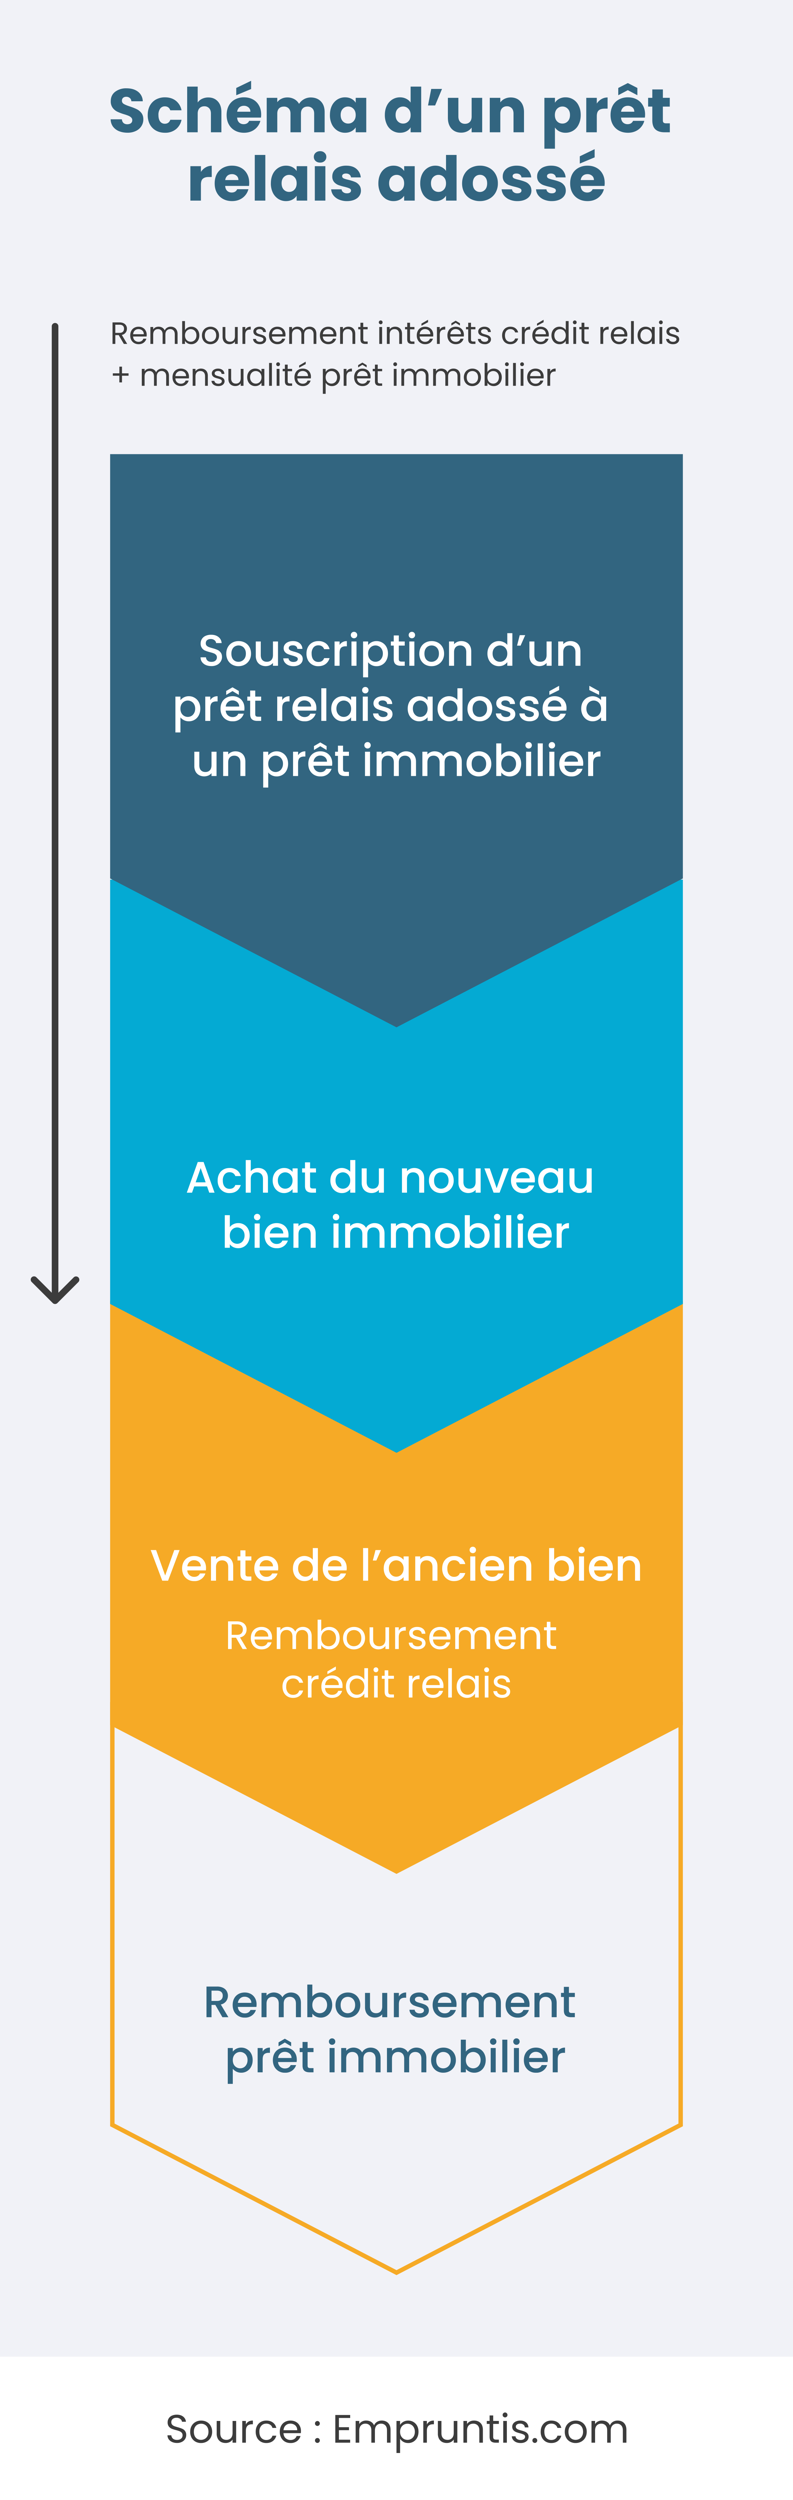
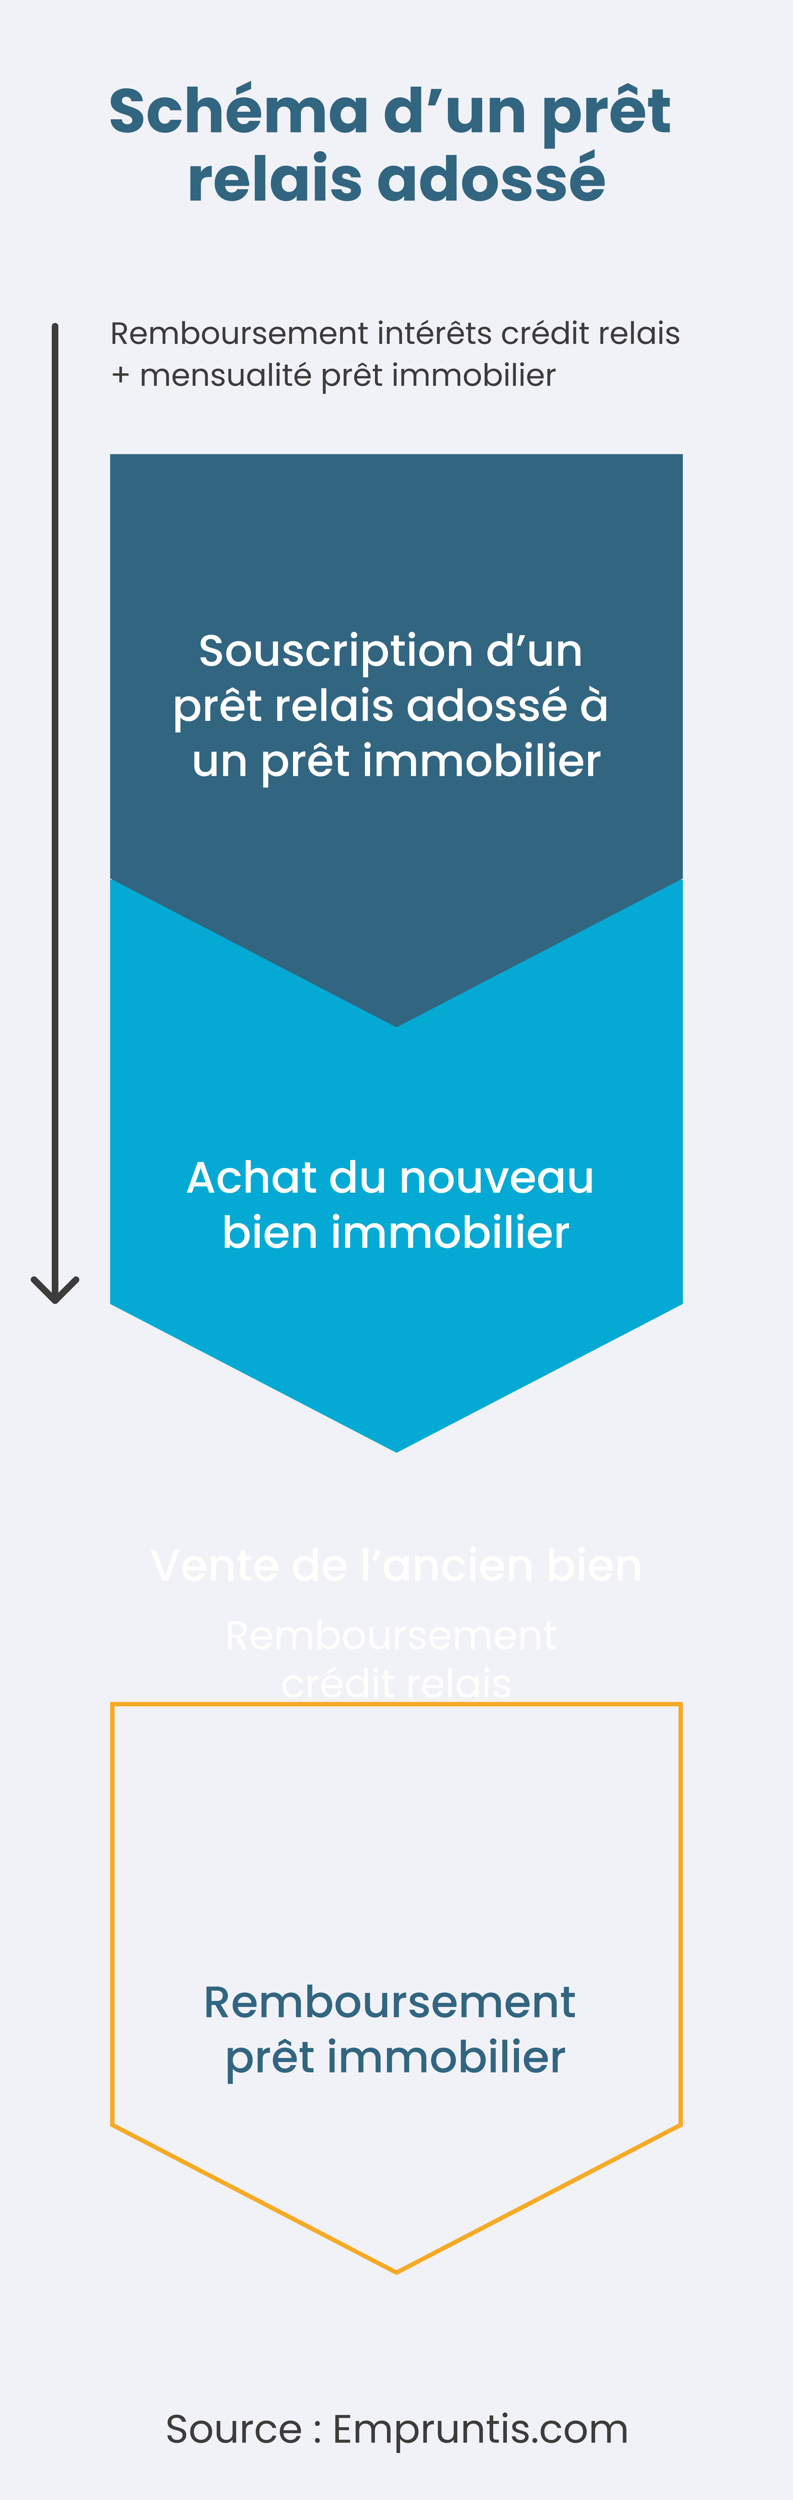
<svg xmlns="http://www.w3.org/2000/svg" width="360" height="1134" fill="none">
  <rect width="100%" height="100%" fill="#808080" stroke="none" />
  <defs />
  <g clip-path="url(#clip0)">
    <path fill="#F1F2F7" d="M0 0h360v1134H0z" />
-     <path fill="#326580" d="M57.9 60.2c-1.44 0-2.73-.24-3.87-.7a6.4 6.4 0 01-2.74-2.08 5.72 5.72 0 01-1.06-3.3h5.1c.07.73.32 1.29.75 1.68.43.37.99.56 1.68.56.7 0 1.27-.16 1.68-.48.4-.33.61-.79.61-1.37 0-.48-.16-.88-.5-1.2a3.74 3.74 0 00-1.2-.79 18.2 18.2 0 00-2.02-.7 22.1 22.1 0 01-3.1-1.17c-.81-.4-1.5-.97-2.08-1.74a4.84 4.84 0 01-.87-3c0-1.82.67-3.25 2-4.28a8.12 8.12 0 015.17-1.57c2.17 0 3.91.53 5.24 1.57a5.52 5.52 0 012.12 4.31h-5.18a1.98 1.98 0 00-.7-1.48 2.43 2.43 0 00-1.65-.56c-.58 0-1.04.16-1.4.48-.35.3-.53.73-.53 1.31 0 .64.3 1.13.9 1.49.6.35 1.53.73 2.8 1.14 1.27.43 2.3.84 3.08 1.24.8.39 1.49.96 2.07 1.7.58.75.87 1.71.87 2.89a5.6 5.6 0 01-.87 3.05 5.88 5.88 0 01-2.47 2.18 8.48 8.48 0 01-3.83.82zm9.16-8.01c0-1.63.33-3.04.98-4.26a7.02 7.02 0 012.77-2.8 8.38 8.38 0 014.1-.98c1.95 0 3.58.52 4.9 1.54a7.24 7.24 0 012.6 4.34h-5.1c-.43-1.2-1.26-1.79-2.5-1.79a2.5 2.5 0 00-2.1 1.04 4.67 4.67 0 00-.78 2.9c0 1.28.26 2.26.79 2.95.52.67 1.22 1 2.1 1 1.23 0 2.06-.6 2.49-1.79h5.1a7.33 7.33 0 01-2.6 4.32 7.67 7.67 0 01-4.9 1.56c-1.54 0-2.9-.32-4.1-.98a7.02 7.02 0 01-2.77-2.8 8.84 8.84 0 01-.98-4.25zm27.51-7.98c1.8 0 3.23.6 4.31 1.79 1.09 1.18 1.63 2.8 1.63 4.87V60h-4.76v-8.48c0-1.05-.27-1.86-.82-2.44a2.85 2.85 0 00-2.18-.87c-.91 0-1.64.3-2.18.87-.54.58-.82 1.4-.82 2.44V60h-4.78V39.28h4.78v7.2a5.12 5.12 0 012-1.66 6.35 6.35 0 012.82-.61zm24 7.73c0 .44-.04.91-.1 1.4h-10.83c.08.97.38 1.71.93 2.24.56.5 1.24.75 2.04.75 1.2 0 2.03-.5 2.5-1.51h5.09a6.92 6.92 0 01-1.43 2.77 6.96 6.96 0 01-2.55 1.93c-1.02.47-2.17.7-3.44.7-1.53 0-2.9-.32-4.09-.98a6.97 6.97 0 01-2.8-2.8c-.67-1.2-1-2.63-1-4.25s.32-3.04.97-4.26a6.97 6.97 0 012.8-2.8 8.44 8.44 0 014.12-.98c1.51 0 2.85.32 4.03.95a6.75 6.75 0 012.74 2.72c.68 1.18 1.01 2.55 1.01 4.12zm-4.9-1.26c0-.83-.29-1.48-.85-1.96a3.1 3.1 0 00-2.1-.73c-.8 0-1.48.23-2.04.7a3.13 3.13 0 00-1.01 1.99h6zm.33-10.3l-6.75 2.82v-3.3l6.75-3.25v3.72zm27.02 3.83c1.94 0 3.48.59 4.62 1.76 1.16 1.18 1.74 2.81 1.74 4.9V60h-4.76v-8.48c0-1.01-.27-1.79-.81-2.33a2.84 2.84 0 00-2.19-.84c-.93 0-1.67.28-2.2.84-.53.54-.8 1.32-.8 2.33V60h-4.75v-8.48c0-1.01-.27-1.79-.81-2.33a2.84 2.84 0 00-2.19-.84c-.93 0-1.67.28-2.21.84-.52.54-.78 1.32-.78 2.33V60h-4.8V44.38h4.8v1.96a5 5 0 011.9-1.54c.78-.4 1.67-.6 2.66-.6a6.4 6.4 0 013.14.76 5.4 5.4 0 012.18 2.16 6.28 6.28 0 015.26-2.91zm8.76 7.95c0-1.6.3-3.01.9-4.23a6.89 6.89 0 012.48-2.8 6.47 6.47 0 013.5-.98c1.1 0 2.07.23 2.89.67a4.93 4.93 0 011.93 1.77v-2.21h4.79V60h-4.79v-2.21a5.14 5.14 0 01-1.96 1.76c-.82.45-1.78.67-2.88.67a6.42 6.42 0 01-3.48-.98 7.1 7.1 0 01-2.49-2.82 9.65 9.65 0 01-.9-4.26zm11.7.03c0-1.2-.34-2.14-1-2.83-.66-.7-1.46-1.04-2.42-1.04s-1.76.35-2.43 1.04c-.65.67-.98 1.6-.98 2.8 0 1.2.33 2.15.98 2.86.67.69 1.48 1.03 2.43 1.03s1.76-.34 2.41-1.03c.67-.7 1.01-1.64 1.01-2.83zm13.23-.03c0-1.6.3-3.01.9-4.23a6.88 6.88 0 012.5-2.8 6.47 6.47 0 013.5-.98c1.02 0 1.95.22 2.8.65.85.43 1.52 1 2 1.73v-7.25h4.8V60h-4.8v-2.24a4.86 4.86 0 01-1.92 1.8c-.83.44-1.79.66-2.89.66a6.47 6.47 0 01-5.99-3.8 9.63 9.63 0 01-.9-4.26zm11.7.03c0-1.2-.33-2.14-1-2.83-.65-.7-1.46-1.04-2.4-1.04s-1.77.35-2.44 1.04c-.66.67-.98 1.6-.98 2.8 0 1.2.32 2.15.98 2.86.67.69 1.48 1.03 2.43 1.03s1.76-.34 2.41-1.03c.67-.7 1-1.64 1-2.83zm9.35-11.85h4.9l-3.13 7.5h-3.22l1.45-7.5zm23.14 4.04V60h-4.79v-2.13a5.34 5.34 0 01-1.98 1.68c-.82.41-1.74.62-2.75.62-1.2 0-2.25-.26-3.16-.79a5.47 5.47 0 01-2.13-2.32c-.5-1-.76-2.2-.76-3.56v-9.12h4.76v8.48c0 1.05.28 1.86.82 2.44.54.57 1.27.86 2.18.86.93 0 1.67-.29 2.21-.86.54-.58.81-1.4.81-2.44v-8.48h4.8zm12.96-.17c1.83 0 3.29.6 4.37 1.79 1.1 1.18 1.65 2.8 1.65 4.87V60h-4.76v-8.48c0-1.05-.27-1.86-.81-2.44a2.85 2.85 0 00-2.18-.87c-.92 0-1.65.3-2.19.87-.54.58-.81 1.4-.81 2.44V60h-4.79V44.38h4.79v2.07a4.95 4.95 0 011.96-1.63 6.12 6.12 0 012.77-.61zm20.07 2.38a5.2 5.2 0 011.93-1.77 5.93 5.93 0 012.89-.67 6.47 6.47 0 015.96 3.78c.62 1.22.92 2.62.92 4.23 0 1.6-.3 3.02-.92 4.26a6.47 6.47 0 01-5.96 3.8 6.04 6.04 0 01-2.89-.67 5.3 5.3 0 01-1.93-1.73v9.63h-4.79V44.38h4.79v2.2zm6.83 5.57c0-1.2-.33-2.13-1-2.8a3.22 3.22 0 00-2.44-1.04c-.95 0-1.77.35-2.44 1.04-.65.7-.98 1.63-.98 2.83 0 1.2.33 2.14.98 2.83.67.69 1.49 1.03 2.44 1.03s1.76-.34 2.43-1.03c.68-.71 1.01-1.67 1.01-2.86zm12.17-5.18a6.18 6.18 0 012.1-2.02c.84-.5 1.78-.75 2.8-.75v5.07h-1.31c-1.2 0-2.1.26-2.69.78-.6.5-.9 1.4-.9 2.69V60h-4.78V44.38h4.78v2.6zm21.92 4.96c0 .44-.03.91-.08 1.4h-10.84c.08.97.38 1.71.93 2.24.56.5 1.24.75 2.04.75 1.2 0 2.02-.5 2.5-1.51h5.09a6.92 6.92 0 01-1.43 2.77 6.96 6.96 0 01-2.55 1.93c-1.03.47-2.17.7-3.44.7-1.53 0-2.9-.32-4.1-.98a6.97 6.97 0 01-2.8-2.8c-.66-1.2-1-2.63-1-4.25s.33-3.04.98-4.26a6.97 6.97 0 012.8-2.8 8.44 8.44 0 014.12-.98c1.5 0 2.85.32 4.03.95a6.75 6.75 0 012.74 2.72c.68 1.18 1.01 2.55 1.01 4.12zm-4.9-1.26c0-.83-.28-1.48-.84-1.96a3.1 3.1 0 00-2.1-.73c-.8 0-1.48.23-2.04.7a3.13 3.13 0 00-1.01 1.99h6zm-2.94-9.78l-4.34 2.3v-3.3l4.34-2.22 4.34 2.22v3.3l-4.34-2.3zm19.08 15.04V60h-2.44c-1.74 0-3.1-.42-4.06-1.26-.97-.86-1.46-2.25-1.46-4.17v-6.22h-1.9v-3.97h1.9v-3.81h4.8v3.8h3.13v3.98h-3.14v6.27c0 .47.11.8.34 1.01.22.2.6.31 1.12.31h1.7zM91.22 77.98a6.18 6.18 0 012.1-2.02c.84-.5 1.77-.75 2.8-.75v5.07H94.8c-1.2 0-2.09.26-2.69.78-.6.5-.9 1.4-.9 2.69V91h-4.78V75.38h4.79v2.6zm21.91 4.96c0 .44-.02.91-.08 1.4h-10.84c.08.97.39 1.71.93 2.24.56.5 1.24.75 2.04.75 1.2 0 2.03-.5 2.5-1.51h5.09a6.9 6.9 0 01-1.43 2.77 6.95 6.95 0 01-2.55 1.93c-1.02.47-2.17.7-3.44.7-1.53 0-2.9-.32-4.09-.98a6.97 6.97 0 01-2.8-2.8c-.67-1.2-1-2.63-1-4.25s.32-3.04.97-4.26a6.97 6.97 0 012.8-2.8 8.44 8.44 0 014.12-.98c1.51 0 2.86.32 4.03.95a6.74 6.74 0 012.75 2.72c.67 1.18 1 2.55 1 4.12zm-4.9-1.26c0-.83-.28-1.48-.84-1.96a3.1 3.1 0 00-2.1-.73c-.8 0-1.48.23-2.04.7a3.14 3.14 0 00-1 1.99h5.98zm12.22-11.4V91h-4.79V70.28h4.79zm2.52 12.88c0-1.6.3-3.01.9-4.23a6.88 6.88 0 012.48-2.8 6.47 6.47 0 013.5-.98c1.1 0 2.07.23 2.89.67a4.93 4.93 0 011.93 1.77v-2.21h4.79V91h-4.79v-2.21a5.15 5.15 0 01-1.96 1.76c-.82.45-1.78.67-2.88.67a6.42 6.42 0 01-3.48-.98 7.08 7.08 0 01-2.49-2.82 9.63 9.63 0 01-.9-4.26zm11.7.03c0-1.2-.34-2.14-1-2.83-.66-.7-1.46-1.04-2.42-1.04s-1.76.35-2.43 1.04c-.66.67-.98 1.6-.98 2.8 0 1.2.32 2.15.98 2.86.67.69 1.48 1.03 2.43 1.03s1.76-.34 2.41-1.03c.67-.7 1.01-1.64 1.01-2.83zm10.66-9.44c-.84 0-1.53-.24-2.07-.73a2.47 2.47 0 01-.79-1.84c0-.75.26-1.37.79-1.85.54-.5 1.23-.76 2.07-.76.82 0 1.5.25 2.02.76.54.48.8 1.1.8 1.85 0 .72-.26 1.34-.8 1.84-.53.49-1.2.73-2.02.73zm2.38 1.63V91h-4.79V75.38h4.79zm9.82 15.84a8.98 8.98 0 01-3.64-.7 6.27 6.27 0 01-2.52-1.9 5.12 5.12 0 01-1.03-2.74h4.73c.06.54.3.98.76 1.31.44.34 1 .5 1.65.5.6 0 1.05-.1 1.37-.33.34-.24.5-.55.5-.92 0-.45-.23-.78-.7-.98-.46-.23-1.22-.47-2.26-.73a23.08 23.08 0 01-2.8-.81 5.04 5.04 0 01-1.94-1.38 3.8 3.8 0 01-.8-2.54c0-.9.24-1.71.72-2.44a5.06 5.06 0 012.18-1.76 8.47 8.47 0 013.45-.65c1.96 0 3.5.49 4.62 1.46a5.64 5.64 0 011.96 3.86h-4.43a1.88 1.88 0 00-.72-1.29c-.4-.31-.92-.47-1.57-.47-.56 0-.99.11-1.29.33a1 1 0 00-.45.87c0 .45.24.79.7 1.01.49.22 1.23.45 2.24.67 1.16.3 2.1.6 2.83.9a4.6 4.6 0 011.9 1.4c.56.63.85 1.5.87 2.57 0 .92-.26 1.74-.78 2.47-.5.7-1.24 1.27-2.21 1.68-.96.4-2.07.61-3.34.61zm14.24-8.06c0-1.6.3-3.01.9-4.23a6.89 6.89 0 012.5-2.8 6.47 6.47 0 013.5-.98c1.1 0 2.05.23 2.88.67a4.93 4.93 0 011.93 1.77v-2.21h4.79V91h-4.8v-2.21a5.14 5.14 0 01-1.95 1.76c-.82.45-1.78.67-2.89.67a6.42 6.42 0 01-3.47-.98 7.1 7.1 0 01-2.49-2.82 9.65 9.65 0 01-.9-4.26zm11.7.03c0-1.2-.33-2.14-1-2.83-.65-.7-1.46-1.04-2.4-1.04s-1.77.35-2.44 1.04c-.66.67-.98 1.6-.98 2.8 0 1.2.32 2.15.98 2.86.67.69 1.48 1.03 2.43 1.03s1.76-.34 2.41-1.03c.67-.7 1-1.64 1-2.83zm7.3-.03c0-1.6.3-3.01.9-4.23a6.89 6.89 0 012.5-2.8 6.47 6.47 0 013.5-.98c1.02 0 1.96.22 2.8.65.85.43 1.53 1 2.01 1.73v-7.25h4.79V91h-4.79v-2.24a4.86 4.86 0 01-1.93 1.8c-.82.44-1.78.66-2.88.66a6.47 6.47 0 01-6-3.8 9.65 9.65 0 01-.9-4.26zm11.71.03c0-1.2-.33-2.14-1-2.83-.66-.7-1.46-1.04-2.41-1.04s-1.77.35-2.44 1.04c-.65.67-.98 1.6-.98 2.8 0 1.2.33 2.15.98 2.86.67.69 1.48 1.03 2.44 1.03s1.75-.34 2.4-1.03c.68-.7 1.01-1.64 1.01-2.83zm15.37 8.03a8.7 8.7 0 01-4.15-.98 7.3 7.3 0 01-2.88-2.8 8.45 8.45 0 01-1.04-4.25c0-1.6.36-3.02 1.07-4.23a7.2 7.2 0 012.9-2.83 8.7 8.7 0 014.15-.98 8.7 8.7 0 014.15.98 7.2 7.2 0 012.9 2.83 8.23 8.23 0 011.07 4.23 8.2 8.2 0 01-1.09 4.25 7.2 7.2 0 01-2.94 2.8 8.7 8.7 0 01-4.14.98zm0-4.14c.91 0 1.69-.34 2.32-1 .65-.68.98-1.64.98-2.9s-.32-2.2-.95-2.88c-.62-.67-1.38-1-2.3-1-.93 0-1.7.33-2.32 1-.62.66-.93 1.62-.93 2.89 0 1.25.3 2.21.9 2.88.62.67 1.38 1.01 2.3 1.01zm17.07 4.14a8.98 8.98 0 01-3.64-.7 6.27 6.27 0 01-2.52-1.9 5.12 5.12 0 01-1.04-2.74h4.73c.06.54.31.98.76 1.31.45.34 1 .5 1.65.5.6 0 1.06-.1 1.37-.33.34-.24.5-.55.5-.92 0-.45-.22-.78-.7-.98-.46-.23-1.21-.47-2.26-.73a23.08 23.08 0 01-2.8-.81 5.04 5.04 0 01-1.93-1.38 3.8 3.8 0 01-.81-2.54c0-.9.24-1.71.72-2.44a5.06 5.06 0 012.19-1.76 8.47 8.47 0 013.44-.65c1.96 0 3.5.49 4.62 1.46a5.64 5.64 0 011.96 3.86h-4.42a1.88 1.88 0 00-.73-1.29c-.4-.31-.91-.47-1.57-.47-.56 0-.99.11-1.29.33a1 1 0 00-.44.87c0 .45.23.79.7 1.01.48.22 1.23.45 2.24.67 1.15.3 2.1.6 2.82.9a4.6 4.6 0 011.9 1.4c.57.63.86 1.5.88 2.57 0 .92-.27 1.74-.79 2.47-.5.7-1.24 1.27-2.21 1.68-.95.4-2.06.61-3.33.61zm15.61 0a8.98 8.98 0 01-3.64-.7 6.27 6.27 0 01-2.52-1.9 5.12 5.12 0 01-1.03-2.74h4.73c.05.54.3.98.75 1.31.45.34 1 .5 1.66.5.6 0 1.05-.1 1.37-.33.33-.24.5-.55.5-.92 0-.45-.23-.78-.7-.98-.46-.23-1.22-.47-2.27-.73a23.08 23.08 0 01-2.8-.81 5.04 5.04 0 01-1.93-1.38 3.8 3.8 0 01-.81-2.54c0-.9.24-1.71.73-2.44a5.06 5.06 0 012.18-1.76 8.47 8.47 0 013.45-.65c1.96 0 3.5.49 4.62 1.46a5.64 5.64 0 011.96 3.86h-4.43a1.88 1.88 0 00-.73-1.29c-.39-.31-.91-.47-1.57-.47-.56 0-.98.11-1.28.33a1 1 0 00-.45.87c0 .45.23.79.7 1.01.48.22 1.23.45 2.24.67 1.16.3 2.1.6 2.83.9a4.6 4.6 0 011.9 1.4c.56.63.85 1.5.87 2.57 0 .92-.26 1.74-.79 2.47-.5.7-1.24 1.27-2.2 1.68-.96.4-2.07.61-3.34.61zm23.99-8.28c0 .44-.03.91-.09 1.4H263.6c.07.97.38 1.71.92 2.24.56.5 1.24.75 2.04.75 1.2 0 2.03-.5 2.5-1.51h5.1a6.92 6.92 0 01-1.44 2.77 6.96 6.96 0 01-2.54 1.93c-1.03.47-2.18.7-3.45.7-1.53 0-2.9-.32-4.09-.98a6.97 6.97 0 01-2.8-2.8c-.67-1.2-1-2.63-1-4.25s.32-3.04.98-4.26a6.97 6.97 0 012.8-2.8 8.44 8.44 0 014.11-.98c1.51 0 2.86.32 4.03.95a6.75 6.75 0 012.75 2.72c.67 1.18 1 2.55 1 4.12zm-4.9-1.26c0-.83-.28-1.48-.84-1.96a3.1 3.1 0 00-2.1-.73c-.8 0-1.49.23-2.05.7a3.13 3.13 0 00-1 1.99h5.99zm.33-10.3l-6.74 2.82v-3.3l6.74-3.25v3.72z" />
+     <path fill="#326580" d="M57.9 60.2c-1.44 0-2.73-.24-3.87-.7a6.4 6.4 0 01-2.74-2.08 5.72 5.72 0 01-1.06-3.3h5.1c.07.73.32 1.29.75 1.68.43.37.99.56 1.68.56.7 0 1.27-.16 1.68-.48.4-.33.61-.79.61-1.37 0-.48-.16-.88-.5-1.2a3.74 3.74 0 00-1.2-.79 18.2 18.2 0 00-2.02-.7 22.1 22.1 0 01-3.1-1.17c-.81-.4-1.5-.97-2.08-1.74a4.84 4.84 0 01-.87-3c0-1.82.67-3.25 2-4.28a8.12 8.12 0 015.17-1.57c2.17 0 3.91.53 5.24 1.57a5.52 5.52 0 012.12 4.31h-5.18a1.98 1.98 0 00-.7-1.48 2.43 2.43 0 00-1.65-.56c-.58 0-1.04.16-1.4.48-.35.3-.53.73-.53 1.31 0 .64.3 1.13.9 1.49.6.35 1.53.73 2.8 1.14 1.27.43 2.3.84 3.08 1.24.8.39 1.49.96 2.07 1.7.58.75.87 1.71.87 2.89a5.6 5.6 0 01-.87 3.05 5.88 5.88 0 01-2.47 2.18 8.48 8.48 0 01-3.83.82zm9.16-8.01c0-1.63.33-3.04.98-4.26a7.02 7.02 0 012.77-2.8 8.38 8.38 0 014.1-.98c1.95 0 3.58.52 4.9 1.54a7.24 7.24 0 012.6 4.34h-5.1c-.43-1.2-1.26-1.79-2.5-1.79a2.5 2.5 0 00-2.1 1.04 4.67 4.67 0 00-.78 2.9c0 1.28.26 2.26.79 2.95.52.67 1.22 1 2.1 1 1.23 0 2.06-.6 2.49-1.79h5.1a7.33 7.33 0 01-2.6 4.32 7.67 7.67 0 01-4.9 1.56c-1.54 0-2.9-.32-4.1-.98a7.02 7.02 0 01-2.77-2.8 8.84 8.84 0 01-.98-4.25zm27.51-7.98c1.8 0 3.23.6 4.31 1.79 1.09 1.18 1.63 2.8 1.63 4.87V60h-4.76v-8.48c0-1.05-.27-1.86-.82-2.44a2.85 2.85 0 00-2.18-.87c-.91 0-1.64.3-2.18.87-.54.58-.82 1.4-.82 2.44V60h-4.78V39.28h4.78v7.2a5.12 5.12 0 012-1.66 6.35 6.35 0 012.82-.61zm24 7.73c0 .44-.04.91-.1 1.4h-10.83c.08.97.38 1.71.93 2.24.56.5 1.24.75 2.04.75 1.2 0 2.03-.5 2.5-1.51h5.09a6.92 6.92 0 01-1.43 2.77 6.96 6.96 0 01-2.55 1.93c-1.02.47-2.17.7-3.44.7-1.53 0-2.9-.32-4.09-.98a6.97 6.97 0 01-2.8-2.8c-.67-1.2-1-2.63-1-4.25s.32-3.04.97-4.26a6.97 6.97 0 012.8-2.8 8.44 8.44 0 014.12-.98c1.51 0 2.85.32 4.03.95a6.75 6.75 0 012.74 2.72c.68 1.18 1.01 2.55 1.01 4.12zm-4.9-1.26c0-.83-.29-1.48-.85-1.96a3.1 3.1 0 00-2.1-.73c-.8 0-1.48.23-2.04.7a3.13 3.13 0 00-1.01 1.99h6zm.33-10.3l-6.75 2.82v-3.3l6.75-3.25v3.72zm27.02 3.83c1.94 0 3.48.59 4.62 1.76 1.16 1.18 1.74 2.81 1.74 4.9V60h-4.76v-8.48c0-1.01-.27-1.79-.81-2.33a2.84 2.84 0 00-2.19-.84c-.93 0-1.67.28-2.2.84-.53.54-.8 1.32-.8 2.33V60h-4.75v-8.48c0-1.01-.27-1.79-.81-2.33a2.84 2.84 0 00-2.19-.84c-.93 0-1.67.28-2.21.84-.52.54-.78 1.32-.78 2.33V60h-4.8V44.38h4.8v1.96a5 5 0 011.9-1.54c.78-.4 1.67-.6 2.66-.6a6.4 6.4 0 013.14.76 5.4 5.4 0 012.18 2.16 6.28 6.28 0 015.26-2.91zm8.76 7.95c0-1.6.3-3.01.9-4.23a6.89 6.89 0 012.48-2.8 6.47 6.47 0 013.5-.98c1.1 0 2.07.23 2.89.67a4.93 4.93 0 011.93 1.77v-2.21h4.79V60h-4.79v-2.21a5.14 5.14 0 01-1.96 1.76c-.82.45-1.78.67-2.88.67a6.42 6.42 0 01-3.48-.98 7.1 7.1 0 01-2.49-2.82 9.65 9.65 0 01-.9-4.26zm11.7.03c0-1.2-.34-2.14-1-2.83-.66-.7-1.46-1.04-2.42-1.04s-1.76.35-2.43 1.04c-.65.67-.98 1.6-.98 2.8 0 1.2.33 2.15.98 2.86.67.69 1.48 1.03 2.43 1.03s1.76-.34 2.41-1.03c.67-.7 1.01-1.64 1.01-2.83zm13.23-.03c0-1.6.3-3.01.9-4.23a6.88 6.88 0 012.5-2.8 6.47 6.47 0 013.5-.98c1.02 0 1.95.22 2.8.65.85.43 1.52 1 2 1.73v-7.25h4.8V60h-4.8v-2.24a4.86 4.86 0 01-1.92 1.8c-.83.44-1.79.66-2.89.66a6.47 6.47 0 01-5.99-3.8 9.63 9.63 0 01-.9-4.26zm11.7.03c0-1.2-.33-2.14-1-2.83-.65-.7-1.46-1.04-2.4-1.04s-1.77.35-2.44 1.04c-.66.67-.98 1.6-.98 2.8 0 1.2.32 2.15.98 2.86.67.69 1.48 1.03 2.43 1.03s1.76-.34 2.41-1.03c.67-.7 1-1.64 1-2.83zm9.35-11.85h4.9l-3.13 7.5h-3.22l1.45-7.5zm23.14 4.04V60h-4.79v-2.13a5.34 5.34 0 01-1.98 1.68c-.82.41-1.74.62-2.75.62-1.2 0-2.25-.26-3.16-.79a5.47 5.47 0 01-2.13-2.32c-.5-1-.76-2.2-.76-3.56v-9.12h4.76v8.48c0 1.05.28 1.86.82 2.44.54.57 1.27.86 2.18.86.93 0 1.67-.29 2.21-.86.54-.58.81-1.4.81-2.44v-8.48h4.8zm12.96-.17c1.83 0 3.29.6 4.37 1.79 1.1 1.18 1.65 2.8 1.65 4.87V60h-4.76v-8.48c0-1.05-.27-1.86-.81-2.44a2.85 2.85 0 00-2.18-.87c-.92 0-1.65.3-2.19.87-.54.58-.81 1.4-.81 2.44V60h-4.79V44.38h4.79v2.07a4.95 4.95 0 011.96-1.63 6.12 6.12 0 012.77-.61zm20.07 2.38a5.2 5.2 0 011.93-1.77 5.93 5.93 0 012.89-.67 6.47 6.47 0 015.96 3.78c.62 1.22.92 2.62.92 4.23 0 1.6-.3 3.02-.92 4.26a6.47 6.47 0 01-5.96 3.8 6.04 6.04 0 01-2.89-.67 5.3 5.3 0 01-1.93-1.73v9.63h-4.79V44.38h4.79v2.2zm6.83 5.57c0-1.2-.33-2.13-1-2.8a3.22 3.22 0 00-2.44-1.04c-.95 0-1.77.35-2.44 1.04-.65.7-.98 1.63-.98 2.83 0 1.2.33 2.14.98 2.83.67.69 1.49 1.03 2.44 1.03s1.76-.34 2.43-1.03c.68-.71 1.01-1.67 1.01-2.86zm12.17-5.18a6.18 6.18 0 012.1-2.02c.84-.5 1.78-.75 2.8-.75v5.07h-1.31c-1.2 0-2.1.26-2.69.78-.6.5-.9 1.4-.9 2.69V60h-4.78V44.38h4.78v2.6zm21.92 4.96c0 .44-.03.91-.08 1.4h-10.84c.08.97.38 1.71.93 2.24.56.5 1.24.75 2.04.75 1.2 0 2.02-.5 2.5-1.51h5.09a6.92 6.92 0 01-1.43 2.77 6.96 6.96 0 01-2.55 1.93c-1.03.47-2.17.7-3.44.7-1.53 0-2.9-.32-4.1-.98a6.97 6.97 0 01-2.8-2.8c-.66-1.2-1-2.63-1-4.25s.33-3.04.98-4.26a6.97 6.97 0 012.8-2.8 8.44 8.44 0 014.12-.98c1.5 0 2.85.32 4.03.95a6.75 6.75 0 012.74 2.72c.68 1.18 1.01 2.55 1.01 4.12zm-4.9-1.26c0-.83-.28-1.48-.84-1.96a3.1 3.1 0 00-2.1-.73c-.8 0-1.48.23-2.04.7a3.13 3.13 0 00-1.01 1.99h6zm-2.94-9.78l-4.34 2.3v-3.3l4.34-2.22 4.34 2.22v3.3l-4.34-2.3zm19.08 15.04V60h-2.44c-1.74 0-3.1-.42-4.06-1.26-.97-.86-1.46-2.25-1.46-4.17v-6.22h-1.9v-3.97h1.9v-3.81h4.8v3.8h3.13v3.98h-3.14v6.27c0 .47.11.8.34 1.01.22.2.6.31 1.12.31h1.7zM91.22 77.98a6.18 6.18 0 012.1-2.02c.84-.5 1.77-.75 2.8-.75v5.07H94.8c-1.2 0-2.09.26-2.69.78-.6.5-.9 1.4-.9 2.69V91h-4.78V75.38h4.79v2.6zm21.91 4.96c0 .44-.02.91-.08 1.4h-10.84c.08.97.39 1.71.93 2.24.56.5 1.24.75 2.04.75 1.2 0 2.03-.5 2.5-1.51h5.09a6.9 6.9 0 01-1.43 2.77 6.95 6.95 0 01-2.55 1.93c-1.02.47-2.17.7-3.44.7-1.53 0-2.9-.32-4.09-.98a6.97 6.97 0 01-2.8-2.8c-.67-1.2-1-2.63-1-4.25s.32-3.04.97-4.26a6.97 6.97 0 012.8-2.8 8.44 8.44 0 014.12-.98c1.51 0 2.86.32 4.03.95a6.74 6.74 0 012.75 2.72zm-4.9-1.26c0-.83-.28-1.48-.84-1.96a3.1 3.1 0 00-2.1-.73c-.8 0-1.48.23-2.04.7a3.14 3.14 0 00-1 1.99h5.98zm12.22-11.4V91h-4.79V70.28h4.79zm2.52 12.88c0-1.6.3-3.01.9-4.23a6.88 6.88 0 012.48-2.8 6.47 6.47 0 013.5-.98c1.1 0 2.07.23 2.89.67a4.93 4.93 0 011.93 1.77v-2.21h4.79V91h-4.79v-2.21a5.15 5.15 0 01-1.96 1.76c-.82.45-1.78.67-2.88.67a6.42 6.42 0 01-3.48-.98 7.08 7.08 0 01-2.49-2.82 9.63 9.63 0 01-.9-4.26zm11.7.03c0-1.2-.34-2.14-1-2.83-.66-.7-1.46-1.04-2.42-1.04s-1.76.35-2.43 1.04c-.66.67-.98 1.6-.98 2.8 0 1.2.32 2.15.98 2.86.67.69 1.48 1.03 2.43 1.03s1.76-.34 2.41-1.03c.67-.7 1.01-1.64 1.01-2.83zm10.66-9.44c-.84 0-1.53-.24-2.07-.73a2.47 2.47 0 01-.79-1.84c0-.75.26-1.37.79-1.85.54-.5 1.23-.76 2.07-.76.82 0 1.5.25 2.02.76.54.48.8 1.1.8 1.85 0 .72-.26 1.34-.8 1.84-.53.49-1.2.73-2.02.73zm2.38 1.63V91h-4.79V75.38h4.79zm9.82 15.84a8.98 8.98 0 01-3.64-.7 6.27 6.27 0 01-2.52-1.9 5.12 5.12 0 01-1.03-2.74h4.73c.06.54.3.98.76 1.31.44.34 1 .5 1.65.5.6 0 1.05-.1 1.37-.33.34-.24.5-.55.5-.92 0-.45-.23-.78-.7-.98-.46-.23-1.22-.47-2.26-.73a23.08 23.08 0 01-2.8-.81 5.04 5.04 0 01-1.94-1.38 3.8 3.8 0 01-.8-2.54c0-.9.24-1.71.72-2.44a5.06 5.06 0 012.18-1.76 8.47 8.47 0 013.45-.65c1.96 0 3.5.49 4.62 1.46a5.64 5.64 0 011.96 3.86h-4.43a1.88 1.88 0 00-.72-1.29c-.4-.31-.92-.47-1.57-.47-.56 0-.99.11-1.29.33a1 1 0 00-.45.87c0 .45.24.79.7 1.01.49.22 1.23.45 2.24.67 1.16.3 2.1.6 2.83.9a4.6 4.6 0 011.9 1.4c.56.63.85 1.5.87 2.57 0 .92-.26 1.74-.78 2.47-.5.7-1.24 1.27-2.21 1.68-.96.4-2.07.61-3.34.61zm14.24-8.06c0-1.6.3-3.01.9-4.23a6.89 6.89 0 012.5-2.8 6.47 6.47 0 013.5-.98c1.1 0 2.05.23 2.88.67a4.93 4.93 0 011.93 1.77v-2.21h4.79V91h-4.8v-2.21a5.14 5.14 0 01-1.95 1.76c-.82.45-1.78.67-2.89.67a6.42 6.42 0 01-3.47-.98 7.1 7.1 0 01-2.49-2.82 9.65 9.65 0 01-.9-4.26zm11.7.03c0-1.2-.33-2.14-1-2.83-.65-.7-1.46-1.04-2.4-1.04s-1.77.35-2.44 1.04c-.66.67-.98 1.6-.98 2.8 0 1.2.32 2.15.98 2.86.67.69 1.48 1.03 2.43 1.03s1.76-.34 2.41-1.03c.67-.7 1-1.64 1-2.83zm7.3-.03c0-1.6.3-3.01.9-4.23a6.89 6.89 0 012.5-2.8 6.47 6.47 0 013.5-.98c1.02 0 1.96.22 2.8.65.85.43 1.53 1 2.01 1.73v-7.25h4.79V91h-4.79v-2.24a4.86 4.86 0 01-1.93 1.8c-.82.44-1.78.66-2.88.66a6.47 6.47 0 01-6-3.8 9.65 9.65 0 01-.9-4.26zm11.71.03c0-1.2-.33-2.14-1-2.83-.66-.7-1.46-1.04-2.41-1.04s-1.77.35-2.44 1.04c-.65.67-.98 1.6-.98 2.8 0 1.2.33 2.15.98 2.86.67.69 1.48 1.03 2.44 1.03s1.75-.34 2.4-1.03c.68-.7 1.01-1.64 1.01-2.83zm15.37 8.03a8.7 8.7 0 01-4.15-.98 7.3 7.3 0 01-2.88-2.8 8.45 8.45 0 01-1.04-4.25c0-1.6.36-3.02 1.07-4.23a7.2 7.2 0 012.9-2.83 8.7 8.7 0 014.15-.98 8.7 8.7 0 014.15.98 7.2 7.2 0 012.9 2.83 8.23 8.23 0 011.07 4.23 8.2 8.2 0 01-1.09 4.25 7.2 7.2 0 01-2.94 2.8 8.7 8.7 0 01-4.14.98zm0-4.14c.91 0 1.69-.34 2.32-1 .65-.68.98-1.64.98-2.9s-.32-2.2-.95-2.88c-.62-.67-1.38-1-2.3-1-.93 0-1.7.33-2.32 1-.62.66-.93 1.62-.93 2.89 0 1.25.3 2.21.9 2.88.62.67 1.38 1.01 2.3 1.01zm17.07 4.14a8.98 8.98 0 01-3.64-.7 6.27 6.27 0 01-2.52-1.9 5.12 5.12 0 01-1.04-2.74h4.73c.06.54.31.98.76 1.31.45.34 1 .5 1.65.5.6 0 1.06-.1 1.37-.33.34-.24.5-.55.5-.92 0-.45-.22-.78-.7-.98-.46-.23-1.21-.47-2.26-.73a23.08 23.08 0 01-2.8-.81 5.04 5.04 0 01-1.93-1.38 3.8 3.8 0 01-.81-2.54c0-.9.24-1.71.72-2.44a5.06 5.06 0 012.19-1.76 8.47 8.47 0 013.44-.65c1.96 0 3.5.49 4.62 1.46a5.64 5.64 0 011.96 3.86h-4.42a1.88 1.88 0 00-.73-1.29c-.4-.31-.91-.47-1.57-.47-.56 0-.99.11-1.29.33a1 1 0 00-.44.87c0 .45.23.79.7 1.01.48.22 1.23.45 2.24.67 1.15.3 2.1.6 2.82.9a4.6 4.6 0 011.9 1.4c.57.63.86 1.5.88 2.57 0 .92-.27 1.74-.79 2.47-.5.7-1.24 1.27-2.21 1.68-.95.4-2.06.61-3.33.61zm15.61 0a8.98 8.98 0 01-3.64-.7 6.27 6.27 0 01-2.52-1.9 5.12 5.12 0 01-1.03-2.74h4.73c.05.54.3.98.75 1.31.45.34 1 .5 1.66.5.6 0 1.05-.1 1.37-.33.33-.24.5-.55.5-.92 0-.45-.23-.78-.7-.98-.46-.23-1.22-.47-2.27-.73a23.08 23.08 0 01-2.8-.81 5.04 5.04 0 01-1.93-1.38 3.8 3.8 0 01-.81-2.54c0-.9.24-1.71.73-2.44a5.06 5.06 0 012.18-1.76 8.47 8.47 0 013.45-.65c1.96 0 3.5.49 4.62 1.46a5.64 5.64 0 011.96 3.86h-4.43a1.88 1.88 0 00-.73-1.29c-.39-.31-.91-.47-1.57-.47-.56 0-.98.11-1.28.33a1 1 0 00-.45.87c0 .45.23.79.7 1.01.48.22 1.23.45 2.24.67 1.16.3 2.1.6 2.83.9a4.6 4.6 0 011.9 1.4c.56.63.85 1.5.87 2.57 0 .92-.26 1.74-.79 2.47-.5.7-1.24 1.27-2.2 1.68-.96.4-2.07.61-3.34.61zm23.99-8.28c0 .44-.03.91-.09 1.4H263.6c.07.97.38 1.71.92 2.24.56.5 1.24.75 2.04.75 1.2 0 2.03-.5 2.5-1.51h5.1a6.92 6.92 0 01-1.44 2.77 6.96 6.96 0 01-2.54 1.93c-1.03.47-2.18.7-3.45.7-1.53 0-2.9-.32-4.09-.98a6.97 6.97 0 01-2.8-2.8c-.67-1.2-1-2.63-1-4.25s.32-3.04.98-4.26a6.97 6.97 0 012.8-2.8 8.44 8.44 0 014.11-.98c1.51 0 2.86.32 4.03.95a6.75 6.75 0 012.75 2.72c.67 1.18 1 2.55 1 4.12zm-4.9-1.26c0-.83-.28-1.48-.84-1.96a3.1 3.1 0 00-2.1-.73c-.8 0-1.49.23-2.05.7a3.13 3.13 0 00-1 1.99h5.99zm.33-10.3l-6.74 2.82v-3.3l6.74-3.25v3.72z" />
    <path stroke="#F6AA26" stroke-width="2" d="M51 773h258v190.86l-129 67.01-129-67.01V773z" />
-     <path fill="#F6AA26" d="M50 590h260v192.47L180 850 50 782.47V590z" />
    <path fill="#04AAD3" d="M50 399h260v192.47L180 659 50 591.47V399z" />
    <path fill="#326580" d="M50 206h260v192.47L180 466 50 398.47V206z" />
    <path fill="#3C3C3C" d="M26.5 148a1.5 1.5 0 00-3 0h3zm-2.56 443.06a1.5 1.5 0 002.12 0l9.55-9.55a1.5 1.5 0 00-2.12-2.12L25 587.88l-8.49-8.49a1.5 1.5 0 00-2.12 2.13l9.55 9.54zM23.5 148v442h3V148h-3zm32.72 8l-2.33-3.99h-1.54V156h-1.27v-9.76h3.15c.74 0 1.36.13 1.86.38a2.63 2.63 0 011.53 2.5 2.81 2.81 0 01-2.32 2.8l2.44 4.08h-1.52zm-3.87-5.01h1.88c.69 0 1.2-.17 1.55-.5.35-.35.52-.8.52-1.38 0-.58-.17-1.03-.52-1.34-.33-.32-.85-.48-1.55-.48h-1.88v3.7zm14.25.88c0 .24-.02.5-.05.77h-6.13c.05.76.3 1.35.77 1.78.48.42 1.05.63 1.72.63.55 0 1.01-.13 1.38-.38.37-.26.63-.6.78-1.04h1.37c-.2.74-.61 1.34-1.23 1.81-.62.46-1.38.69-2.3.69-.72 0-1.38-.17-1.96-.5a3.5 3.5 0 01-1.34-1.38c-.33-.6-.49-1.3-.49-2.1s.16-1.49.48-2.09a3.3 3.3 0 011.33-1.37 3.97 3.97 0 011.98-.49c.73 0 1.38.16 1.94.48.56.31.98.75 1.28 1.31.31.55.47 1.18.47 1.88zm-1.32-.27c0-.48-.1-.9-.32-1.24-.22-.36-.51-.62-.88-.8a2.63 2.63 0 00-1.22-.28c-.65 0-1.2.2-1.65.62-.45.4-.7.98-.77 1.7h4.84zm12.22-3.41c.6 0 1.13.12 1.6.38.47.24.83.6 1.1 1.1.28.5.41 1.1.41 1.8V156h-1.26v-4.34c0-.77-.19-1.35-.57-1.75a1.96 1.96 0 00-1.53-.62c-.66 0-1.19.22-1.58.65-.4.42-.59 1.03-.59 1.83V156h-1.26v-4.34c0-.77-.19-1.35-.57-1.75a1.96 1.96 0 00-1.53-.62c-.66 0-1.19.22-1.58.65-.4.42-.59 1.03-.59 1.83V156h-1.27v-7.67h1.27v1.1c.25-.4.59-.7 1-.92.44-.21.91-.32 1.42-.32.65 0 1.22.14 1.71.43.5.3.86.72 1.1 1.28.22-.55.58-.97 1.07-1.26.5-.3 1.05-.45 1.65-.45zm6.48 1.57c.26-.46.64-.83 1.14-1.12a3.4 3.4 0 011.73-.44 3.46 3.46 0 013.16 1.88c.32.59.48 1.27.48 2.06a4.4 4.4 0 01-.48 2.07 3.5 3.5 0 01-3.17 1.92c-.66 0-1.24-.15-1.75-.44-.49-.29-.86-.66-1.12-1.1V156H82.7v-10.36h1.27v4.12zm5.2 2.38c0-.58-.11-1.09-.35-1.52a2.41 2.41 0 00-.95-.98c-.4-.22-.82-.33-1.3-.33a2.55 2.55 0 00-2.25 1.34c-.24.43-.35.93-.35 1.5 0 .58.11 1.09.35 1.53.24.43.56.76.95.99.4.22.83.34 1.3.34a2.5 2.5 0 002.25-1.33c.24-.44.35-.96.35-1.54zm6.33 3.99c-.72 0-1.37-.17-1.96-.5a3.57 3.57 0 01-1.37-1.38c-.33-.6-.5-1.3-.5-2.1 0-.78.17-1.47.51-2.07a3.5 3.5 0 011.4-1.39 4 4 0 011.97-.49 4 4 0 011.98.5c.59.3 1.05.77 1.38 1.36.35.6.52 1.3.52 2.09 0 .8-.18 1.5-.53 2.1a3.6 3.6 0 01-1.41 1.39c-.6.32-1.26.49-2 .49zm0-1.12c.46 0 .88-.11 1.29-.33.4-.21.72-.53.96-.96.25-.43.38-.95.38-1.57 0-.62-.12-1.14-.36-1.57a2.34 2.34 0 00-.96-.95 2.6 2.6 0 00-1.27-.32c-.47 0-.9.1-1.29.32-.38.2-.69.52-.92.95-.24.43-.35.95-.35 1.57 0 .63.11 1.15.33 1.58.24.43.55.75.93.97.38.2.8.3 1.26.3zm12.41-6.68V156h-1.27v-1.13c-.25.39-.59.7-1.03.92a3.5 3.5 0 01-3.04-.04 2.78 2.78 0 01-1.13-1.12c-.27-.5-.4-1.1-.4-1.8v-4.5h1.26v4.32c0 .76.19 1.34.57 1.75.38.4.9.6 1.57.6a2.1 2.1 0 001.6-.62c.4-.42.6-1.03.6-1.84v-4.21h1.27zm3.43 1.24c.22-.43.54-.77.95-1.02a3 3 0 011.52-.36v1.31h-.33c-1.43 0-2.14.78-2.14 2.33V156h-1.28v-7.67h1.28v1.24zm6.66 6.56c-.59 0-1.11-.1-1.58-.3-.47-.2-.84-.48-1.1-.84a2.27 2.27 0 01-.45-1.24h1.31c.04.38.22.7.53.93.33.25.75.37 1.28.37.48 0 .87-.1 1.15-.32a.98.98 0 00.42-.82.79.79 0 00-.45-.74c-.3-.17-.76-.33-1.39-.49-.57-.15-1.03-.3-1.4-.45a2.65 2.65 0 01-.92-.68c-.25-.31-.38-.71-.38-1.2 0-.4.12-.76.35-1.08.23-.33.56-.59 1-.77.42-.2.91-.3 1.46-.3.85 0 1.54.22 2.06.65.52.42.8 1.01.84 1.76h-1.27c-.03-.4-.2-.72-.5-.97a1.77 1.77 0 00-1.17-.36c-.46 0-.82.1-1.1.3a.9.9 0 00-.4.76c0 .26.08.47.24.63.17.16.37.3.62.4.25.09.6.2 1.03.32.55.15 1 .3 1.35.45.34.14.64.35.88.64.25.29.38.67.4 1.13 0 .42-.13.8-.36 1.14-.23.33-.56.6-1 .8-.41.18-.9.28-1.45.28zm11.6-4.26c0 .24-.02.5-.04.77h-6.13c.04.76.3 1.35.77 1.78.47.42 1.05.63 1.72.63.55 0 1-.13 1.37-.38.37-.26.63-.6.78-1.04h1.37c-.2.74-.61 1.34-1.23 1.81-.61.46-1.38.69-2.3.69-.72 0-1.37-.17-1.95-.5a3.5 3.5 0 01-1.35-1.38c-.32-.6-.49-1.3-.49-2.1s.16-1.49.48-2.09c.32-.6.76-1.05 1.33-1.37a3.97 3.97 0 011.99-.49c.73 0 1.37.16 1.93.48.56.32.99.75 1.29 1.31.3.56.46 1.18.46 1.88zm-1.32-.27c0-.48-.1-.9-.32-1.24-.21-.36-.5-.62-.88-.8a2.63 2.63 0 00-1.22-.28c-.64 0-1.2.2-1.65.62-.45.4-.7.98-.77 1.7h4.84zm12.23-3.41c.6 0 1.13.12 1.6.38.46.24.83.6 1.1 1.1.27.5.4 1.1.4 1.8V156h-1.26v-4.34c0-.77-.19-1.35-.57-1.75a1.96 1.96 0 00-1.52-.62c-.67 0-1.2.22-1.59.65-.39.42-.59 1.03-.59 1.83V156h-1.26v-4.34c0-.77-.19-1.35-.57-1.75a1.96 1.96 0 00-1.52-.62c-.67 0-1.2.22-1.59.65-.39.42-.59 1.03-.59 1.83V156h-1.27v-7.67h1.28v1.1c.25-.4.58-.7 1-.92.43-.21.9-.32 1.42-.32.64 0 1.21.14 1.7.43.5.3.87.72 1.11 1.28.22-.55.57-.97 1.06-1.26.5-.3 1.05-.45 1.66-.45zm12.2 3.68c0 .24-.02.5-.05.77h-6.13c.05.76.3 1.35.77 1.78.48.42 1.05.63 1.72.63.55 0 1.01-.13 1.38-.38.37-.26.63-.6.78-1.04h1.37c-.2.74-.61 1.34-1.23 1.81-.62.46-1.38.69-2.3.69-.72 0-1.38-.17-1.96-.5a3.49 3.49 0 01-1.34-1.38c-.33-.6-.5-1.3-.5-2.1s.17-1.49.49-2.09a3.3 3.3 0 011.33-1.37 3.97 3.97 0 011.98-.49c.73 0 1.38.16 1.94.48.56.32.98.75 1.28 1.31.31.56.47 1.18.47 1.88zm-1.32-.27c0-.48-.1-.9-.32-1.24-.22-.36-.51-.62-.89-.8a2.63 2.63 0 00-1.21-.28c-.65 0-1.2.2-1.65.62-.45.4-.71.98-.77 1.7h4.84zm6.73-3.41c.94 0 1.7.28 2.27.85.58.56.87 1.37.87 2.44V156h-1.26v-4.34c0-.77-.2-1.35-.57-1.75-.39-.41-.9-.62-1.57-.62s-1.21.21-1.61.63c-.4.42-.59 1.03-.59 1.84V156h-1.27v-7.67h1.27v1.09c.25-.4.6-.7 1.02-.91.44-.21.92-.32 1.44-.32zm6.78 1.19v4.52c0 .37.08.64.23.8.16.15.44.22.83.22h.94V156h-1.15c-.71 0-1.24-.16-1.6-.49-.35-.33-.53-.86-.53-1.61v-4.52h-1v-1.05h1v-1.93h1.27v1.93h2v1.05h-2zm7.93-2.3a.84.84 0 01-.61-.25c-.17-.17-.26-.37-.26-.62s.09-.44.25-.61a.84.84 0 01.62-.25c.24 0 .43.08.59.25.17.17.25.37.25.61s-.08.45-.25.62a.77.77 0 01-.59.25zm.62 1.25V156h-1.28v-7.67h1.28zm5.9-.14c.94 0 1.7.28 2.28.85.57.56.86 1.37.86 2.44V156h-1.26v-4.34c0-.77-.19-1.35-.57-1.75-.38-.41-.9-.62-1.57-.62s-1.2.21-1.6.63c-.4.42-.6 1.03-.6 1.84V156h-1.27v-7.67h1.27v1.09c.25-.4.6-.7 1.02-.91.44-.21.92-.32 1.45-.32zm6.78 1.19v4.52c0 .37.08.64.24.8.16.15.43.22.82.22h.94V156h-1.15c-.7 0-1.24-.16-1.6-.49-.35-.33-.53-.86-.53-1.61v-4.52h-.99v-1.05h1v-1.93h1.27v1.93h2v1.05h-2zm10.54 2.49c0 .24-.01.5-.04.77h-6.13c.05.76.3 1.35.77 1.78.47.42 1.05.63 1.72.63.55 0 1-.13 1.37-.38.38-.26.64-.6.79-1.04h1.37c-.2.74-.62 1.34-1.23 1.81-.62.46-1.38.69-2.3.69-.73 0-1.38-.17-1.96-.5a3.5 3.5 0 01-1.34-1.38c-.33-.6-.5-1.3-.5-2.1s.17-1.49.48-2.09c.32-.6.76-1.05 1.33-1.37a3.97 3.97 0 012-.49c.72 0 1.36.16 1.92.48.56.32 1 .75 1.3 1.31.3.56.45 1.18.45 1.88zm-1.31-.27c0-.48-.11-.9-.33-1.24-.2-.36-.5-.62-.88-.8a2.63 2.63 0 00-1.22-.28c-.64 0-1.19.2-1.65.62-.44.4-.7.98-.77 1.7h4.85zm-1.05-5.44l-2.99 1.6v-.96l2.99-1.75v1.1zm5.32 3.41c.22-.43.54-.77.95-1.02a3 3 0 011.53-.36v1.31h-.34c-1.43 0-2.14.78-2.14 2.33V156h-1.28v-7.67h1.28v1.24zm10.95 2.3c0 .24-.02.5-.04.77h-6.14c.05.76.3 1.35.77 1.78.48.42 1.05.63 1.73.63.55 0 1-.13 1.37-.38.37-.26.63-.6.78-1.04h1.37c-.2.74-.61 1.34-1.23 1.81-.61.46-1.38.69-2.3.69-.72 0-1.38-.17-1.95-.5a3.49 3.49 0 01-1.35-1.38c-.32-.6-.49-1.3-.49-2.1s.16-1.49.48-2.09a3.3 3.3 0 011.33-1.37 3.97 3.97 0 011.99-.49c.72 0 1.37.16 1.93.48.56.32.99.75 1.29 1.31.3.56.46 1.18.46 1.88zm-1.32-.27c0-.48-.1-.9-.32-1.24-.21-.36-.5-.62-.88-.8a2.63 2.63 0 00-1.22-.28c-.64 0-1.2.2-1.65.62-.45.4-.7.98-.77 1.7h4.84zm-2.4-5.15l-1.95 1.2v-1.02l1.94-1.16 1.94 1.16v1.01l-1.94-1.19zm6.95 2.93v4.52c0 .37.08.64.24.8.16.15.44.22.83.22h.94V156h-1.15c-.71 0-1.24-.16-1.6-.49-.35-.33-.53-.86-.53-1.61v-4.52h-1v-1.05h1v-1.93h1.27v1.93h2v1.05h-2zm6.27 6.75c-.6 0-1.12-.1-1.59-.3-.46-.2-.83-.48-1.1-.84a2.27 2.27 0 01-.45-1.24h1.32c.03.38.21.7.53.93.32.25.75.37 1.27.37.49 0 .87-.1 1.15-.32a.98.98 0 00.42-.82.79.79 0 00-.45-.74c-.3-.17-.76-.33-1.38-.49-.57-.15-1.04-.3-1.4-.45a2.65 2.65 0 01-.93-.68c-.25-.31-.38-.71-.38-1.2 0-.4.12-.76.35-1.08.24-.33.57-.59 1-.77.43-.2.92-.3 1.47-.3.85 0 1.53.22 2.06.65.52.42.8 1.01.84 1.76h-1.28a1.3 1.3 0 00-.49-.97 1.77 1.77 0 00-1.18-.36c-.45 0-.82.1-1.09.3a.9.9 0 00-.4.76c0 .26.08.47.23.63.17.16.38.3.62.4.25.09.6.2 1.04.32.55.15 1 .3 1.34.45.35.14.64.35.88.64.25.29.39.67.4 1.13 0 .42-.12.8-.35 1.14-.24.33-.57.6-1 .8-.42.18-.9.28-1.45.28zm7.85-3.98c0-.8.16-1.48.48-2.07.31-.6.75-1.06 1.31-1.39a3.84 3.84 0 011.95-.49c.94 0 1.71.23 2.32.69.62.46 1.02 1.09 1.22 1.9h-1.37a1.96 1.96 0 00-.77-1.1c-.38-.27-.84-.41-1.4-.41-.73 0-1.32.25-1.77.76-.44.5-.67 1.2-.67 2.11 0 .92.23 1.64.67 2.14.45.5 1.04.76 1.77.76.56 0 1.02-.13 1.4-.4s.63-.63.77-1.11h1.37a3.4 3.4 0 01-1.23 1.89c-.62.46-1.39.7-2.31.7-.73 0-1.38-.17-1.95-.5-.56-.32-1-.78-1.31-1.38-.32-.6-.48-1.3-.48-2.1zm10.25-2.58c.23-.43.54-.77.96-1.02a3 3 0 011.52-.36v1.31h-.33c-1.43 0-2.15.78-2.15 2.33V156h-1.27v-7.67h1.27v1.24zm10.95 2.3c0 .24-.01.5-.04.77h-6.13c.04.76.3 1.35.77 1.78.47.42 1.05.63 1.72.63.55 0 1-.13 1.37-.38.38-.26.64-.6.79-1.04h1.37c-.2.74-.62 1.34-1.23 1.81-.62.46-1.38.69-2.3.69-.73 0-1.38-.17-1.96-.5a3.5 3.5 0 01-1.34-1.38c-.33-.6-.5-1.3-.5-2.1s.17-1.49.48-2.09c.32-.6.76-1.05 1.33-1.37a3.97 3.97 0 011.99-.49c.73 0 1.37.16 1.93.48.56.32 1 .75 1.29 1.31.3.56.46 1.18.46 1.88zm-1.31-.27c0-.48-.11-.9-.33-1.24-.21-.36-.5-.62-.88-.8a2.63 2.63 0 00-1.22-.28c-.64 0-1.19.2-1.65.62-.45.4-.7.98-.77 1.7h4.85zm-1.05-5.44l-2.99 1.6v-.96l2.99-1.75v1.1zm3.57 5.98c0-.79.16-1.47.47-2.06a3.46 3.46 0 013.18-1.88 3.42 3.42 0 012.84 1.5v-4.06h1.3V156h-1.3v-1.44c-.25.45-.62.83-1.12 1.13-.5.3-1.07.44-1.73.44-.68 0-1.3-.17-1.86-.5-.55-.34-.99-.82-1.3-1.42a4.4 4.4 0 01-.48-2.07zm6.5.01c0-.58-.12-1.08-.36-1.51a2.41 2.41 0 00-.95-.98 2.5 2.5 0 00-1.3-.35 2.44 2.44 0 00-2.24 1.32c-.23.42-.35.93-.35 1.5 0 .6.12 1.1.35 1.55.23.43.55.76.94.99.39.22.82.34 1.3.34a2.5 2.5 0 002.25-1.33c.24-.44.35-.95.35-1.53zm4.1-5.07a.84.84 0 01-.62-.25c-.17-.17-.25-.37-.25-.62s.08-.44.25-.61a.84.84 0 01.61-.25c.24 0 .43.08.6.25.16.17.24.37.24.61s-.08.45-.25.62a.78.78 0 01-.59.25zm.6 1.25V156h-1.27v-7.67h1.28zm3.73 1.05v4.52c0 .37.08.64.24.8.16.15.44.22.83.22h.94V156h-1.15c-.71 0-1.24-.16-1.6-.49-.35-.33-.53-.86-.53-1.61v-4.52h-1v-1.05h1v-1.93h1.27v1.93h2v1.05h-2zm8.56.2c.22-.44.54-.78.95-1.03a3 3 0 011.52-.36v1.31h-.33c-1.43 0-2.14.78-2.14 2.33V156h-1.28v-7.67h1.28v1.24zm10.95 2.29c0 .24-.02.5-.05.77h-6.13c.05.76.3 1.35.77 1.78.48.42 1.05.63 1.72.63.55 0 1.01-.13 1.37-.38.38-.26.64-.6.79-1.04h1.37c-.2.74-.61 1.34-1.23 1.81-.62.46-1.38.69-2.3.69-.73 0-1.38-.17-1.96-.5a3.5 3.5 0 01-1.34-1.38c-.33-.6-.5-1.3-.5-2.1s.17-1.49.49-2.09a3.3 3.3 0 011.33-1.37 3.97 3.97 0 011.98-.49c.73 0 1.37.16 1.93.48.57.32 1 .75 1.3 1.31.3.56.46 1.18.46 1.88zm-1.32-.27c0-.48-.1-.9-.32-1.24-.22-.36-.51-.62-.88-.8a2.63 2.63 0 00-1.22-.28c-.65 0-1.2.2-1.65.62-.45.4-.71.98-.77 1.7h4.84zm4.27-5.96V156h-1.27v-10.36h1.27zm1.7 6.5c0-.79.16-1.47.47-2.06a3.46 3.46 0 013.17-1.88c.67 0 1.25.15 1.75.44.5.29.86.65 1.1 1.09v-1.4h1.29V156h-1.29v-1.43c-.25.45-.63.82-1.13 1.12-.5.3-1.07.44-1.74.44a3.48 3.48 0 01-3.15-1.92 4.4 4.4 0 01-.47-2.07zm6.5.01c0-.58-.12-1.08-.36-1.51a2.41 2.41 0 00-.95-.98 2.5 2.5 0 00-1.3-.35 2.44 2.44 0 00-2.24 1.32c-.24.42-.35.93-.35 1.5 0 .6.11 1.1.35 1.55.23.43.54.76.94.99.39.22.82.34 1.3.34a2.5 2.5 0 002.25-1.33c.24-.44.35-.95.35-1.53zm4.1-5.07a.84.84 0 01-.63-.25c-.16-.17-.25-.37-.25-.62s.09-.44.25-.61a.84.84 0 01.62-.25c.23 0 .43.08.59.25.17.17.25.37.25.61s-.08.45-.25.62a.78.78 0 01-.59.25zm.6 1.25V156h-1.27v-7.67h1.28zm4.9 7.8c-.6 0-1.12-.1-1.59-.3-.46-.2-.83-.48-1.1-.84a2.27 2.27 0 01-.45-1.24h1.31c.04.38.22.7.54.93.32.25.75.37 1.27.37.49 0 .87-.1 1.15-.32a.98.98 0 00.42-.82.79.79 0 00-.45-.74c-.3-.17-.76-.33-1.39-.49-.56-.15-1.03-.3-1.4-.45a2.67 2.67 0 01-.92-.68c-.25-.31-.38-.71-.38-1.2 0-.4.12-.76.35-1.08.24-.33.57-.59 1-.77.43-.2.92-.3 1.47-.3.85 0 1.53.22 2.05.65.53.43.8 1.01.84 1.76H307a1.3 1.3 0 00-.49-.97 1.77 1.77 0 00-1.18-.36c-.45 0-.82.1-1.09.3-.27.19-.4.45-.4.76 0 .26.08.47.23.63.17.16.38.3.62.4.25.09.6.2 1.04.32.55.15 1 .3 1.34.45.35.14.64.35.88.64.25.29.39.67.4 1.13 0 .42-.12.8-.36 1.14-.23.33-.56.6-.99.8-.42.18-.9.28-1.46.28zm-247.18 14.3h-2.98v3.02h-1.2v-3.03h-2.96v-1.08h2.97v-3.03h1.19v3.03h2.98v1.08zm15.23-3.24c.6 0 1.13.12 1.6.38.47.24.83.6 1.1 1.1.28.5.41 1.1.41 1.8V175h-1.26v-4.34c0-.77-.19-1.35-.57-1.75a1.96 1.96 0 00-1.53-.62c-.66 0-1.19.22-1.58.65-.4.42-.59 1.03-.59 1.83V175h-1.26v-4.34c0-.77-.19-1.35-.57-1.75a1.96 1.96 0 00-1.53-.62c-.66 0-1.19.22-1.58.65-.4.42-.59 1.03-.59 1.83V175h-1.27v-7.67h1.27v1.1c.25-.4.59-.7 1-.92.44-.21.91-.32 1.42-.32.65 0 1.22.14 1.71.43.5.3.86.72 1.1 1.28.22-.55.58-.97 1.07-1.26.5-.3 1.05-.45 1.65-.45zm12.2 3.68c0 .24-.01.5-.04.77h-6.13c.04.76.3 1.35.77 1.78.47.42 1.05.63 1.72.63.55 0 1-.13 1.37-.38.37-.26.64-.6.78-1.04h1.38c-.2.74-.62 1.34-1.24 1.81-.61.46-1.38.69-2.3.69-.72 0-1.37-.17-1.95-.5a3.5 3.5 0 01-1.35-1.38c-.32-.6-.49-1.3-.49-2.1s.16-1.49.48-2.09a3.3 3.3 0 011.33-1.37 3.97 3.97 0 011.99-.49c.73 0 1.37.16 1.93.48.56.31.99.75 1.29 1.31.3.55.46 1.18.46 1.88zm-1.32-.27c0-.48-.1-.9-.32-1.24-.21-.36-.5-.62-.88-.8a2.63 2.63 0 00-1.22-.28c-.64 0-1.2.2-1.65.62-.45.4-.7.98-.77 1.7h4.84zm6.74-3.41c.93 0 1.69.28 2.27.85.58.56.87 1.37.87 2.44V175h-1.26v-4.34c0-.77-.2-1.35-.58-1.75-.38-.41-.9-.62-1.57-.62s-1.2.21-1.6.63c-.4.42-.6 1.03-.6 1.84V175h-1.27v-7.67h1.28v1.09c.25-.4.59-.7 1.02-.91.44-.21.92-.32 1.44-.32zm7.93 7.94c-.58 0-1.11-.1-1.58-.3-.47-.2-.83-.48-1.1-.84a2.27 2.27 0 01-.45-1.24h1.31c.04.38.22.7.54.93.32.25.75.37 1.27.37.48 0 .87-.1 1.15-.32a.98.98 0 00.42-.82.79.79 0 00-.45-.74c-.3-.17-.76-.33-1.39-.49a11.4 11.4 0 01-1.4-.45 2.66 2.66 0 01-.92-.68c-.25-.31-.38-.71-.38-1.2 0-.4.12-.76.35-1.08.23-.33.57-.59 1-.77.42-.2.91-.3 1.47-.3.84 0 1.53.22 2.05.65.53.42.8 1.01.84 1.76h-1.27c-.03-.4-.2-.72-.49-.97a1.77 1.77 0 00-1.18-.36c-.45 0-.82.1-1.09.3a.9.9 0 00-.4.76c0 .26.07.47.23.63.17.16.38.3.62.4.25.09.6.2 1.04.32.55.15 1 .3 1.34.45.34.14.64.35.88.64.25.29.38.67.4 1.13 0 .42-.12.8-.36 1.14-.23.33-.56.6-.99.8-.42.18-.9.28-1.46.28zm11.4-7.8V175h-1.27v-1.13c-.24.39-.58.7-1.02.92-.43.22-.9.32-1.43.32a3.5 3.5 0 01-1.6-.36 2.78 2.78 0 01-1.14-1.12c-.27-.5-.4-1.1-.4-1.8v-4.5h1.25v4.32c0 .76.2 1.34.58 1.75.38.4.9.6 1.56.6a2.1 2.1 0 001.61-.62c.4-.42.6-1.03.6-1.84v-4.21h1.27zm1.68 3.8c0-.78.16-1.46.48-2.05a3.46 3.46 0 013.16-1.88c.67 0 1.26.15 1.75.44.5.28.86.65 1.1 1.09v-1.4h1.3V175h-1.3v-1.43c-.24.45-.62.82-1.13 1.12-.5.3-1.07.44-1.73.44a3.48 3.48 0 01-3.15-1.92 4.4 4.4 0 01-.48-2.07zm6.5.02c0-.58-.12-1.08-.35-1.51a2.41 2.41 0 00-.96-.98 2.5 2.5 0 00-1.3-.35 2.44 2.44 0 00-2.24 1.32c-.23.42-.35.93-.35 1.5 0 .6.12 1.1.35 1.55.24.42.55.76.94.99.4.22.83.34 1.3.34a2.5 2.5 0 002.25-1.33c.24-.44.36-.95.36-1.53zm4.71-6.51V175h-1.27v-10.36h1.27zm2.83 1.44a.84.84 0 01-.62-.25c-.16-.17-.25-.37-.25-.62s.09-.44.26-.61a.84.84 0 01.61-.25c.23 0 .43.08.59.25.17.17.25.37.25.61s-.08.45-.25.62a.77.77 0 01-.59.25zm.62 1.25V175h-1.28v-7.67h1.28zm3.72 1.05v4.52c0 .37.08.64.24.8.16.15.44.22.83.22h.94V175h-1.15c-.71 0-1.25-.16-1.6-.49-.35-.33-.53-.86-.53-1.61v-4.52h-1v-1.05h1v-1.93h1.27v1.93h2v1.05h-2zm10.55 2.49c0 .24-.02.5-.04.77h-6.14c.05.76.3 1.35.77 1.78.48.42 1.05.63 1.73.63.55 0 1-.13 1.37-.38.37-.26.63-.6.78-1.04H141c-.2.74-.61 1.34-1.23 1.81-.61.46-1.38.69-2.3.69-.72 0-1.37-.17-1.95-.5a3.5 3.5 0 01-1.35-1.38c-.32-.6-.49-1.3-.49-2.1s.16-1.49.48-2.09c.32-.6.76-1.05 1.33-1.37a3.97 3.97 0 011.99-.49c.72 0 1.37.16 1.93.48.56.31.99.75 1.29 1.31.3.55.46 1.18.46 1.88zm-1.32-.27c0-.48-.1-.9-.32-1.24-.21-.36-.5-.62-.88-.8a2.63 2.63 0 00-1.22-.28c-.64 0-1.2.2-1.65.62-.45.4-.7.98-.77 1.7h4.84zm-1.05-5.44l-2.98 1.6v-.96l2.98-1.75v1.1zm9.06 3.58a3 3 0 011.12-1.09c.5-.3 1.08-.45 1.75-.45a3.55 3.55 0 013.16 1.88c.32.59.48 1.27.48 2.06a4.4 4.4 0 01-.48 2.07 3.5 3.5 0 01-3.16 1.92 3.24 3.24 0 01-2.87-1.54v5.05h-1.28v-11.31h1.28v1.41zm5.2 2.4c0-.58-.11-1.09-.35-1.52a2.4 2.4 0 00-.95-.98c-.39-.22-.82-.33-1.3-.33a2.55 2.55 0 00-2.25 1.34 3.1 3.1 0 00-.35 1.5c0 .58.11 1.09.35 1.53.24.43.56.76.95.99.4.22.83.34 1.3.34a2.5 2.5 0 002.25-1.33c.24-.44.35-.96.35-1.54zm4.26-2.57c.22-.43.54-.77.95-1.02a3 3 0 011.52-.36v1.31h-.33c-1.43 0-2.14.78-2.14 2.33V175h-1.28v-7.67h1.28v1.24zm10.95 2.3c0 .24-.02.5-.05.77h-6.13c.05.76.3 1.35.77 1.78.48.42 1.05.63 1.72.63.55 0 1.01-.13 1.38-.38.37-.26.63-.6.78-1.04h1.37c-.2.74-.61 1.34-1.23 1.81-.62.46-1.38.69-2.3.69-.72 0-1.38-.17-1.96-.5a3.5 3.5 0 01-1.34-1.38c-.33-.6-.49-1.3-.49-2.1s.16-1.49.48-2.09a3.3 3.3 0 011.33-1.37 3.97 3.97 0 011.98-.49c.73 0 1.38.16 1.94.48.56.31.99.75 1.28 1.31.31.55.47 1.18.47 1.88zm-1.32-.27c0-.48-.1-.9-.32-1.24-.22-.36-.51-.62-.88-.8a2.63 2.63 0 00-1.22-.28c-.65 0-1.2.2-1.65.62-.45.4-.7.98-.77 1.7h4.84zm-2.4-5.15l-1.95 1.2v-1.02l1.94-1.16 1.93 1.16v1.01l-1.93-1.19zm6.95 2.93v4.52c0 .37.08.64.24.8.16.15.43.22.83.22h.93V175h-1.14c-.71 0-1.25-.16-1.6-.49-.36-.33-.53-.86-.53-1.61v-4.52h-1v-1.05h1v-1.93h1.27v1.93h2v1.05h-2zm7.94-2.3a.84.84 0 01-.62-.25c-.17-.17-.25-.37-.25-.62s.08-.44.25-.61a.84.84 0 01.62-.25c.23 0 .43.08.59.25.16.17.25.37.25.61s-.09.45-.25.62a.78.78 0 01-.6.25zm.61 1.25V175h-1.27v-7.67h1.27zm11.4-.14c.6 0 1.13.12 1.6.38.46.24.83.6 1.1 1.1.27.5.4 1.1.4 1.8V175h-1.25v-4.34c0-.77-.2-1.35-.57-1.75a1.96 1.96 0 00-1.53-.62c-.66 0-1.2.22-1.58.65-.4.42-.6 1.03-.6 1.83V175h-1.25v-4.34c0-.77-.2-1.35-.57-1.75a1.96 1.96 0 00-1.53-.62c-.66 0-1.2.22-1.58.65-.4.42-.6 1.03-.6 1.83V175h-1.26v-7.67h1.27v1.1c.25-.4.59-.7 1-.92.44-.21.9-.32 1.42-.32.65 0 1.21.14 1.7.43.5.3.87.72 1.12 1.28.21-.55.56-.97 1.06-1.26.5-.3 1.04-.45 1.65-.45zm14.43 0c.6 0 1.12.12 1.6.38.46.24.83.6 1.1 1.1.27.5.4 1.1.4 1.8V175h-1.26v-4.34c0-.77-.19-1.35-.57-1.75a1.96 1.96 0 00-1.53-.62c-.66 0-1.19.22-1.58.65-.4.42-.59 1.03-.59 1.83V175h-1.26v-4.34c0-.77-.19-1.35-.57-1.75a1.96 1.96 0 00-1.53-.62c-.66 0-1.19.22-1.58.65-.4.42-.59 1.03-.59 1.83V175h-1.27v-7.67h1.27v1.1c.26-.4.6-.7 1.01-.92.43-.21.9-.32 1.42-.32.64 0 1.2.14 1.7.43.5.3.87.72 1.1 1.28.22-.55.58-.97 1.07-1.26.5-.3 1.05-.45 1.66-.45zm8.54 7.94c-.72 0-1.37-.17-1.96-.5a3.56 3.56 0 01-1.37-1.38c-.33-.6-.5-1.3-.5-2.1 0-.78.18-1.47.51-2.07a3.5 3.5 0 011.4-1.39 4 4 0 011.98-.49 4 4 0 011.97.5c.59.3 1.05.77 1.38 1.36.35.6.52 1.3.52 2.09 0 .8-.18 1.5-.53 2.1-.35.6-.82 1.06-1.41 1.39-.6.32-1.26.49-2 .49zm0-1.12c.46 0 .89-.11 1.29-.33.4-.21.72-.53.96-.96.26-.43.38-.95.38-1.57 0-.62-.12-1.14-.36-1.57a2.34 2.34 0 00-.95-.95 2.6 2.6 0 00-1.28-.32c-.47 0-.9.1-1.29.32-.38.2-.69.52-.92.95-.23.43-.35.95-.35 1.57 0 .63.11 1.15.34 1.58.23.43.54.75.92.97.38.2.8.3 1.26.3zm6.88-5.25c.26-.46.65-.83 1.15-1.12a3.4 3.4 0 011.72-.44 3.47 3.47 0 013.16 1.88c.32.59.48 1.27.48 2.06a4.4 4.4 0 01-.47 2.07 3.5 3.5 0 01-3.17 1.92c-.66 0-1.24-.15-1.75-.44-.5-.29-.87-.66-1.12-1.1V175h-1.27v-10.36h1.27v4.12zm5.21 2.38c0-.58-.12-1.09-.35-1.52a2.42 2.42 0 00-.95-.98c-.4-.22-.83-.33-1.3-.33a2.55 2.55 0 00-2.26 1.34c-.23.43-.35.93-.35 1.5 0 .58.12 1.09.35 1.53.24.43.56.76.95.99.4.22.84.34 1.3.34a2.51 2.51 0 002.25-1.33c.24-.44.36-.96.36-1.54zm3.64-5.06a.84.84 0 01-.62-.25c-.17-.17-.25-.37-.25-.62s.08-.44.25-.61a.84.84 0 01.62-.25c.23 0 .43.08.59.25.16.17.25.37.25.61s-.09.45-.25.62a.78.78 0 01-.6.25zm.61 1.25V175h-1.27v-7.67h1.27zm3.45-2.69V175h-1.28v-10.36h1.28zm2.83 1.44a.84.84 0 01-.62-.25c-.17-.17-.25-.37-.25-.62s.08-.44.25-.61a.84.84 0 01.62-.25c.23 0 .43.08.59.25.16.17.25.37.25.61s-.09.45-.25.62a.77.77 0 01-.6.25zm.61 1.25V175h-1.27v-7.67h1.27zm9.18 3.54c0 .24-.02.5-.05.77h-6.13c.05.76.3 1.35.77 1.78.48.42 1.05.63 1.72.63.55 0 1.01-.13 1.38-.38.37-.26.63-.6.78-1.04h1.37c-.2.74-.61 1.34-1.23 1.81-.62.46-1.38.69-2.3.69-.72 0-1.38-.17-1.96-.5a3.49 3.49 0 01-1.34-1.38c-.33-.6-.5-1.3-.5-2.1s.17-1.49.49-2.09a3.3 3.3 0 011.33-1.37 3.97 3.97 0 011.98-.49c.73 0 1.38.16 1.94.48.56.32.98.75 1.28 1.31.31.56.47 1.18.47 1.88zm-1.32-.27c0-.48-.1-.9-.32-1.24-.22-.36-.51-.62-.88-.8a2.63 2.63 0 00-1.22-.28c-.65 0-1.2.2-1.65.62-.45.4-.71.98-.77 1.7h4.84zm4.27-2.03c.22-.43.54-.77.95-1.02a3 3 0 011.53-.36v1.31h-.34c-1.43 0-2.14.78-2.14 2.33V175h-1.27v-7.67h1.27v1.24z" />
    <path fill="#fff" d="M95.97 302.14c-.93 0-1.77-.16-2.52-.48a4.2 4.2 0 01-1.76-1.4c-.42-.6-.64-1.3-.64-2.1h2.44c.06.6.29 1.1.7 1.48.43.39 1.02.58 1.78.58.79 0 1.4-.19 1.84-.56.44-.39.66-.88.66-1.48 0-.47-.14-.85-.42-1.14-.26-.3-.6-.52-1.02-.68-.4-.16-.96-.33-1.68-.52-.9-.24-1.64-.48-2.22-.72a3.32 3.32 0 01-2.04-3.24 3.7 3.7 0 012.28-3.48 6.1 6.1 0 012.5-.48c1.35 0 2.45.34 3.3 1.02a3.69 3.69 0 011.44 2.76H98.1c-.04-.5-.28-.94-.72-1.3a2.66 2.66 0 00-1.74-.54c-.65 0-1.18.17-1.6.5-.41.33-.62.81-.62 1.44 0 .43.13.78.38 1.06.27.27.6.48 1 .64.4.16.95.33 1.64.52.92.25 1.67.5 2.24.76.59.25 1.08.65 1.48 1.18.42.52.62 1.22.62 2.1 0 .7-.2 1.37-.58 2a4.1 4.1 0 01-1.66 1.52 5.5 5.5 0 01-2.56.56zm12.27.04a5.7 5.7 0 01-2.82-.7 5.2 5.2 0 01-1.98-2 6.1 6.1 0 01-.72-3c0-1.12.25-2.11.74-2.98s1.17-1.53 2.02-2c.86-.47 1.81-.7 2.86-.7s2.01.23 2.86.7a5.11 5.11 0 012.02 2c.5.87.74 1.86.74 2.98 0 1.12-.25 2.11-.76 2.98s-1.2 1.54-2.08 2.02c-.86.47-1.82.7-2.88.7zm0-1.98a3.34 3.34 0 002.9-1.68c.32-.56.48-1.24.48-2.04s-.15-1.47-.46-2.02c-.3-.56-.71-.98-1.22-1.26s-1.05-.42-1.64-.42-1.13.14-1.64.42a3 3 0 00-1.18 1.26c-.29.55-.44 1.22-.44 2.02 0 1.19.3 2.1.9 2.76.62.64 1.38.96 2.3.96zm17.96-9.22V302h-2.28v-1.3c-.36.45-.84.81-1.42 1.08a5 5 0 01-4.18-.16 3.98 3.98 0 01-1.62-1.6 5.26 5.26 0 01-.58-2.56v-6.48h2.26v6.14c0 .99.24 1.75.74 2.28.49.52 1.16.78 2.02.78.85 0 1.52-.26 2.02-.78.5-.53.76-1.3.76-2.28v-6.14h2.28zm7 11.2c-.86 0-1.64-.15-2.33-.46a4.23 4.23 0 01-1.62-1.28 3.24 3.24 0 01-.64-1.82h2.36c.04.47.26.86.66 1.18.4.3.92.46 1.54.46.64 0 1.13-.12 1.48-.36.36-.25.54-.57.54-.96 0-.41-.2-.72-.6-.92-.4-.2-1.01-.42-1.86-.66-.83-.23-1.5-.45-2.02-.66a3.62 3.62 0 01-1.37-.98 2.6 2.6 0 01-.56-1.74c0-.59.18-1.12.52-1.6.35-.5.84-.88 1.48-1.16.66-.28 1.4-.42 2.24-.42 1.26 0 2.26.32 3.02.96a3.37 3.37 0 011.24 2.58H135c-.04-.5-.24-.89-.6-1.18-.36-.3-.84-.44-1.46-.44-.6 0-1.06.11-1.38.34-.32.23-.48.53-.48.9 0 .3.11.54.32.74.22.2.48.36.78.48.31.1.76.25 1.36.42.8.21 1.46.43 1.97.66.52.21.96.53 1.34.96.37.43.56 1 .58 1.7 0 .63-.18 1.19-.52 1.68-.35.5-.84.88-1.48 1.16a5.4 5.4 0 01-2.22.42zm5.93-5.7c0-1.13.23-2.13.68-2.98a4.95 4.95 0 011.92-2c.81-.47 1.75-.7 2.8-.7a5.4 5.4 0 013.3.96 4.62 4.62 0 011.78 2.7h-2.46a2.6 2.6 0 00-.96-1.28c-.44-.3-1-.46-1.66-.46-.93 0-1.68.33-2.24 1a4.18 4.18 0 00-.82 2.76c0 1.19.27 2.11.82 2.78.56.67 1.3 1 2.24 1 1.32 0 2.2-.58 2.62-1.74h2.46a4.98 4.98 0 01-1.8 2.68c-.88.65-1.97.98-3.28.98a5.13 5.13 0 01-4.72-2.7 6.37 6.37 0 01-.68-3zm15.03-3.9c.33-.56.77-1 1.32-1.3a3.92 3.92 0 011.98-.48v2.36h-.58c-.9 0-1.57.23-2.04.68-.45.45-.68 1.24-.68 2.36v5.8h-2.28v-11.02h2.28v1.6zm6.56-3.06c-.42 0-.76-.14-1.04-.42a1.41 1.41 0 01-.42-1.04c0-.41.14-.76.42-1.04.28-.28.62-.42 1.04-.42.4 0 .74.14 1.02.42.28.28.42.63.42 1.04 0 .41-.14.76-.42 1.04-.28.28-.62.42-1.02.42zm1.12 1.46V302h-2.28v-11.02h2.28zm5.27 1.62a4.8 4.8 0 013.84-1.8c.96 0 1.83.24 2.62.72a4.9 4.9 0 011.88 1.98c.45.85.68 1.83.68 2.94s-.23 2.1-.68 2.98a4.93 4.93 0 01-4.5 2.76 4.86 4.86 0 01-3.84-1.78v6.84h-2.28v-16.26h2.28v1.62zm6.7 3.84c0-.76-.16-1.41-.48-1.96-.3-.56-.72-.98-1.24-1.26a3.22 3.22 0 00-3.28 0c-.5.3-.92.72-1.24 1.28-.3.56-.46 1.22-.46 1.98s.15 1.43.46 2a3.3 3.3 0 004.52 1.28c.52-.3.93-.75 1.24-1.32.32-.57.48-1.24.48-2zm7.24-3.6v6.1c0 .41.09.71.28.9.2.17.53.26 1 .26h1.4v1.9h-1.8c-1.03 0-1.82-.24-2.36-.72-.55-.48-.82-1.26-.82-2.34v-6.1h-1.3v-1.86h1.3v-2.74h2.3v2.74h2.68v1.86h-2.68zm5.94-3.32c-.42 0-.76-.14-1.04-.42a1.41 1.41 0 01-.42-1.04c0-.41.14-.76.42-1.04.28-.28.62-.42 1.04-.42.4 0 .74.14 1.02.42.28.28.42.63.42 1.04 0 .41-.14.76-.42 1.04-.28.28-.62.42-1.02.42zm1.12 1.46V302h-2.28v-11.02h2.28zm7.77 11.2a5.7 5.7 0 01-2.82-.7 5.2 5.2 0 01-1.98-2 6.1 6.1 0 01-.72-3c0-1.12.25-2.11.74-2.98a5.1 5.1 0 012.02-2c.85-.47 1.8-.7 2.86-.7 1.05 0 2 .23 2.86.7a5.12 5.12 0 012.02 2c.5.87.74 1.86.74 2.98a5.8 5.8 0 01-.76 2.98c-.5.87-1.2 1.54-2.08 2.02-.87.47-1.83.7-2.88.7zm0-1.98a3.34 3.34 0 002.9-1.68c.32-.56.48-1.24.48-2.04s-.15-1.47-.46-2.02a3.1 3.1 0 00-1.22-1.26 3.34 3.34 0 00-1.64-.42c-.59 0-1.13.14-1.64.42a3 3 0 00-1.18 1.26c-.3.55-.44 1.22-.44 2.02 0 1.19.3 2.1.9 2.76.61.64 1.38.96 2.3.96zm13.53-9.4c.87 0 1.64.18 2.32.54.7.36 1.24.9 1.62 1.6.39.7.58 1.56.58 2.56v6.5h-2.26v-6.16c0-.99-.24-1.74-.74-2.26-.49-.53-1.16-.8-2.02-.8-.85 0-1.53.27-2.04.8-.49.52-.74 1.27-.74 2.26V302h-2.28v-11.02h2.28v1.26c.38-.45.85-.8 1.42-1.06.59-.25 1.21-.38 1.86-.38zm11.87 5.64c0-1.1.22-2.09.68-2.94a5.08 5.08 0 016.66-2.22c.7.3 1.26.72 1.68 1.24v-5.32h2.3V302h-2.3v-1.66c-.38.53-.9.97-1.56 1.32-.66.35-1.41.52-2.26.52a5.04 5.04 0 01-4.52-2.76 6.41 6.41 0 01-.68-2.98zm9.02.04c0-.76-.16-1.42-.48-1.98a3.23 3.23 0 00-4.5-1.28c-.51.28-.92.7-1.24 1.26-.31.55-.46 1.2-.46 1.96s.15 1.43.46 2a3.5 3.5 0 001.24 1.32 3.3 3.3 0 003.28 0c.5-.3.91-.72 1.22-1.28.32-.57.48-1.24.48-2zm5.65-8.38h2.48l-2.1 4.76h-1.6l1.22-4.76zm14.47 2.88V302h-2.28v-1.3c-.36.45-.84.81-1.42 1.08a5 5 0 01-4.18-.16 3.98 3.98 0 01-1.62-1.6 5.26 5.26 0 01-.58-2.56v-6.48h2.26v6.14c0 .99.24 1.75.74 2.28.49.52 1.16.78 2.02.78.85 0 1.52-.26 2.02-.78.5-.53.76-1.3.76-2.28v-6.14h2.28zm8.56-.18c.87 0 1.64.18 2.32.54.7.36 1.24.9 1.62 1.6.39.7.58 1.56.58 2.56v6.5h-2.26v-6.16c0-.99-.24-1.74-.74-2.26-.49-.53-1.16-.8-2.02-.8-.85 0-1.53.27-2.04.8-.49.52-.74 1.27-.74 2.26V302h-2.28v-11.02h2.28v1.26c.38-.45.85-.8 1.42-1.06.59-.25 1.21-.38 1.86-.38zM81.91 317.6a4.82 4.82 0 013.84-1.8c.96 0 1.84.24 2.62.72a4.9 4.9 0 011.88 1.98c.46.85.68 1.83.68 2.94s-.22 2.1-.68 2.98a4.93 4.93 0 01-4.5 2.76 4.86 4.86 0 01-3.84-1.78v6.84h-2.28v-16.26h2.28v1.62zm6.7 3.84c0-.76-.16-1.41-.48-1.96-.3-.56-.72-.98-1.24-1.26a3.22 3.22 0 00-3.28 0c-.5.3-.92.72-1.24 1.28-.3.56-.46 1.22-.46 1.98s.16 1.43.46 2a3.3 3.3 0 004.52 1.28c.52-.3.94-.75 1.24-1.32.32-.57.48-1.24.48-2zm6.86-3.86c.33-.56.77-1 1.32-1.3a3.92 3.92 0 011.98-.48v2.36h-.58c-.9 0-1.57.23-2.04.68-.45.45-.68 1.24-.68 2.36v5.8h-2.28v-11.02h2.28v1.6zm15.5 3.64c0 .41-.03.79-.08 1.12h-8.42c.06.88.39 1.59.98 2.12.58.53 1.3.8 2.16.8 1.22 0 2.09-.51 2.6-1.54h2.46a5 5 0 01-5.06 3.46 5.24 5.24 0 01-4.8-2.7c-.47-.87-.7-1.87-.7-3s.22-2.13.68-2.98a4.93 4.93 0 011.94-2c.84-.47 1.8-.7 2.88-.7 1.04 0 1.96.23 2.78.68.8.45 1.44 1.1 1.9 1.92.45.81.68 1.75.68 2.82zm-2.38-.72a2.6 2.6 0 00-.9-2.02 3.21 3.21 0 00-2.18-.76 2.9 2.9 0 00-2.03.76 3.1 3.1 0 00-1 2.02h6.1zm-3.04-7.02l-2.86 1.72v-1.78l2.86-1.66 2.86 1.66v1.78l-2.86-1.72zm10.32 4.36v6.1c0 .41.1.71.28.9.2.17.53.26 1 .26h1.4v1.9h-1.8c-1.03 0-1.81-.24-2.36-.72-.55-.48-.82-1.26-.82-2.34v-6.1h-1.3v-1.86h1.3v-2.74h2.3v2.74h2.68v1.86h-2.68zm12.26-.26c.33-.56.77-1 1.32-1.3a3.92 3.92 0 011.98-.48v2.36h-.58c-.9 0-1.58.23-2.04.68-.46.45-.68 1.24-.68 2.36v5.8h-2.28v-11.02h2.28v1.6zm15.5 3.64c0 .41-.03.79-.09 1.12h-8.42c.07.88.4 1.59.98 2.12.59.53 1.3.8 2.16.8 1.23 0 2.1-.51 2.6-1.54h2.46a5 5 0 01-5.06 3.46 5.24 5.24 0 01-4.8-2.7c-.46-.87-.7-1.87-.7-3s.23-2.13.68-2.98a4.93 4.93 0 011.94-2c.84-.47 1.8-.7 2.88-.7 1.04 0 1.97.23 2.78.68.82.45 1.45 1.1 1.9 1.92.46.81.68 1.75.68 2.82zm-2.39-.72a2.6 2.6 0 00-.9-2.02 3.21 3.21 0 00-2.18-.76 2.9 2.9 0 00-2.02.76 3.1 3.1 0 00-1 2.02h6.1zm6.9-8.3V327h-2.27v-14.8h2.28zm2.24 9.24c0-1.1.23-2.09.68-2.94a5.08 5.08 0 014.52-2.7c.86 0 1.62.17 2.26.52.65.33 1.17.75 1.56 1.26v-1.6h2.3V327h-2.3v-1.64a4.87 4.87 0 01-3.86 1.82 4.9 4.9 0 01-2.6-.72 5.33 5.33 0 01-1.88-2.04 6.4 6.4 0 01-.68-2.98zm9.02.04c0-.76-.16-1.42-.48-1.98a3.23 3.23 0 00-4.5-1.28c-.5.28-.92.7-1.24 1.26-.3.55-.46 1.2-.46 1.96s.15 1.43.46 2a3.5 3.5 0 001.24 1.32 3.3 3.3 0 003.28 0c.5-.3.91-.72 1.22-1.28.32-.57.48-1.24.48-2zm6.45-6.96c-.41 0-.76-.14-1.04-.42a1.41 1.41 0 01-.42-1.04c0-.41.14-.76.42-1.04.28-.28.63-.42 1.04-.42.4 0 .74.14 1.02.42.28.28.42.63.42 1.04 0 .41-.14.76-.42 1.04-.28.28-.62.42-1.02.42zm1.12 1.46V327h-2.28v-11.02h2.28zm7 11.2c-.87 0-1.65-.15-2.34-.46a4.23 4.23 0 01-1.62-1.28 3.23 3.23 0 01-.64-1.82h2.36c.04.47.26.86.66 1.18.41.3.92.46 1.54.46.64 0 1.13-.12 1.48-.36.36-.25.54-.57.54-.96 0-.41-.2-.72-.6-.92-.39-.2-1.01-.42-1.86-.66-.83-.23-1.5-.45-2.02-.66a3.62 3.62 0 01-1.36-.98 2.6 2.6 0 01-.56-1.74c0-.59.17-1.12.52-1.6.34-.5.84-.88 1.48-1.16.65-.28 1.4-.42 2.24-.42 1.25 0 2.26.32 3.02.96a3.37 3.37 0 011.24 2.58h-2.28c-.04-.5-.24-.89-.6-1.18-.36-.3-.85-.44-1.46-.44-.6 0-1.06.11-1.38.34-.32.23-.48.53-.48.9 0 .3.1.54.32.74.21.2.47.36.78.48.3.1.76.25 1.36.42.8.21 1.45.43 1.96.66.52.21.96.53 1.34.96.37.43.56 1 .58 1.7 0 .63-.18 1.19-.52 1.68-.35.5-.84.88-1.48 1.16a5.4 5.4 0 01-2.22.42zm11.12-5.74c0-1.1.22-2.09.68-2.94a5.08 5.08 0 014.52-2.7c.86 0 1.62.17 2.26.52.65.33 1.17.75 1.56 1.26v-1.6h2.3V327h-2.3v-1.64a4.87 4.87 0 01-3.86 1.82 4.9 4.9 0 01-2.6-.72 5.33 5.33 0 01-1.88-2.04 6.4 6.4 0 01-.68-2.98zm9.02.04c0-.76-.16-1.42-.48-1.98a3.23 3.23 0 00-4.5-1.28c-.51.28-.92.7-1.24 1.26-.31.55-.46 1.2-.46 1.96s.15 1.43.46 2a3.5 3.5 0 001.24 1.32 3.3 3.3 0 003.28 0c.5-.3.9-.72 1.22-1.28.32-.57.48-1.24.48-2zm4.53-.04c0-1.1.23-2.09.68-2.94a5.1 5.1 0 016.66-2.22c.7.3 1.27.72 1.68 1.24v-5.32h2.3V327h-2.3v-1.66c-.37.53-.9.97-1.56 1.32-.65.35-1.4.52-2.26.52a5.04 5.04 0 01-4.52-2.76 6.41 6.41 0 01-.68-2.98zm9.02.04c0-.76-.16-1.42-.48-1.98a3.22 3.22 0 00-4.5-1.28c-.5.28-.92.7-1.24 1.26-.3.55-.46 1.2-.46 1.96s.15 1.43.46 2a3.5 3.5 0 001.24 1.32 3.3 3.3 0 003.28 0c.5-.3.91-.72 1.22-1.28.32-.57.48-1.24.48-2zm10.08 5.7a5.7 5.7 0 01-2.82-.7 5.2 5.2 0 01-1.98-2 6.1 6.1 0 01-.72-3c0-1.12.24-2.11.74-2.98s1.16-1.53 2.02-2c.85-.47 1.8-.7 2.86-.7s2 .23 2.86.7a5.11 5.11 0 012.02 2c.49.87.74 1.86.74 2.98 0 1.12-.26 2.11-.76 2.98s-1.2 1.54-2.08 2.02c-.87.47-1.83.7-2.88.7zm0-1.98a3.34 3.34 0 002.9-1.68c.32-.56.48-1.24.48-2.04s-.16-1.47-.46-2.02c-.31-.56-.72-.98-1.22-1.26s-1.06-.42-1.64-.42-1.14.14-1.64.42a3 3 0 00-1.18 1.26c-.3.55-.44 1.22-.44 2.02 0 1.19.3 2.1.9 2.76.6.64 1.38.96 2.3.96zm11.97 1.98c-.87 0-1.65-.15-2.34-.46a4.23 4.23 0 01-1.62-1.28 3.24 3.24 0 01-.64-1.82h2.36c.04.47.26.86.66 1.18.41.3.93.46 1.54.46.64 0 1.13-.12 1.48-.36.36-.25.54-.57.54-.96 0-.41-.2-.72-.6-.92-.39-.2-1-.42-1.86-.66-.83-.23-1.5-.45-2.02-.66a3.62 3.62 0 01-1.36-.98 2.6 2.6 0 01-.56-1.74c0-.59.17-1.12.52-1.6.35-.5.84-.88 1.48-1.16.65-.28 1.4-.42 2.24-.42 1.25 0 2.26.32 3.02.96a3.37 3.37 0 011.24 2.58h-2.28c-.04-.5-.24-.89-.6-1.18-.36-.3-.85-.44-1.46-.44-.6 0-1.06.11-1.38.34-.32.23-.48.53-.48.9 0 .3.1.54.32.74.21.2.47.36.78.48.3.1.76.25 1.36.42.8.21 1.45.43 1.96.66.52.21.97.53 1.34.96.37.43.57 1 .58 1.7 0 .63-.17 1.19-.52 1.68-.35.5-.84.88-1.48 1.16a5.4 5.4 0 01-2.22.42zm10.68 0c-.86 0-1.64-.15-2.34-.46a4.23 4.23 0 01-1.62-1.28 3.23 3.23 0 01-.64-1.82h2.36c.04.47.26.86.66 1.18.42.3.93.46 1.54.46.64 0 1.14-.12 1.48-.36.36-.25.54-.57.54-.96 0-.41-.2-.72-.6-.92-.38-.2-1-.42-1.86-.66-.82-.23-1.5-.45-2.02-.66a3.62 3.62 0 01-1.36-.98 2.6 2.6 0 01-.56-1.74c0-.59.18-1.12.52-1.6.35-.5.84-.88 1.48-1.16.66-.28 1.4-.42 2.24-.42 1.26 0 2.26.32 3.02.96a3.37 3.37 0 011.24 2.58h-2.28c-.04-.5-.24-.89-.6-1.18-.36-.3-.84-.44-1.46-.44-.6 0-1.06.11-1.38.34-.32.23-.48.53-.48.9 0 .3.1.54.32.74.22.2.48.36.78.48.3.1.76.25 1.36.42.8.21 1.46.43 1.96.66.52.21.97.53 1.34.96.38.43.57 1 .58 1.7 0 .63-.17 1.19-.52 1.68-.34.5-.84.88-1.48 1.16a5.4 5.4 0 01-2.22.42zm16.79-5.96c0 .41-.03.79-.08 1.12h-8.42c.06.88.39 1.59.98 2.12.58.53 1.3.8 2.16.8 1.22 0 2.09-.51 2.6-1.54h2.46a5 5 0 01-5.06 3.46 5.24 5.24 0 01-4.8-2.7c-.47-.87-.7-1.87-.7-3s.22-2.13.68-2.98a4.93 4.93 0 011.94-2c.84-.47 1.8-.7 2.88-.7 1.04 0 1.96.23 2.78.68.81.45 1.44 1.1 1.9 1.92.45.81.68 1.75.68 2.82zm-2.38-.72a2.6 2.6 0 00-.9-2.02 3.21 3.21 0 00-2.18-.76 2.9 2.9 0 00-2.02.76 3.1 3.1 0 00-1 2.02h6.1zm-.98-7.48l-4.42 2.18v-1.68l4.42-2.44v1.94zm10.04 8.42c0-1.1.22-2.09.68-2.94a5.1 5.1 0 018.34-.92v-1.6h2.3V327h-2.3v-1.64a4.86 4.86 0 01-3.86 1.82 4.9 4.9 0 01-2.6-.72 5.35 5.35 0 01-1.88-2.04 6.41 6.41 0 01-.68-2.98zm9.02.04c0-.76-.16-1.42-.48-1.98a3.22 3.22 0 00-4.5-1.28c-.51.28-.92.7-1.24 1.26-.31.55-.46 1.2-.46 1.96s.15 1.43.46 2a3.5 3.5 0 001.24 1.32 3.3 3.3 0 003.28 0c.5-.3.9-.72 1.22-1.28.32-.57.48-1.24.48-2zm-.92-7.96v1.68l-4.42-2.18v-1.94l4.42 2.44zM98.3 340.98V352h-2.28v-1.3c-.36.45-.84.81-1.42 1.08a5 5 0 01-4.18-.16 3.98 3.98 0 01-1.62-1.6 5.26 5.26 0 01-.58-2.56v-6.48h2.26v6.14c0 .99.24 1.75.74 2.28.49.52 1.16.78 2.02.78s1.52-.26 2.02-.78c.5-.53.76-1.3.76-2.28v-6.14h2.28zm8.57-.18c.86 0 1.64.18 2.32.54.69.36 1.23.9 1.62 1.6.38.7.58 1.56.58 2.56v6.5h-2.26v-6.16c0-.99-.25-1.74-.74-2.26-.5-.53-1.17-.8-2.02-.8-.86 0-1.54.27-2.04.8-.5.52-.74 1.27-.74 2.26V352h-2.28v-11.02h2.28v1.26c.37-.45.84-.8 1.42-1.06.58-.25 1.2-.38 1.86-.38zm14.9 1.8a4.82 4.82 0 013.84-1.8c.96 0 1.83.24 2.62.72a4.9 4.9 0 011.88 1.98c.45.85.68 1.83.68 2.94s-.23 2.1-.68 2.98a4.93 4.93 0 01-4.5 2.76 4.87 4.87 0 01-3.84-1.78v6.84h-2.28v-16.26h2.28v1.62zm6.7 3.84c0-.76-.16-1.41-.48-1.96-.3-.56-.72-.98-1.24-1.26a3.22 3.22 0 00-3.28 0c-.5.3-.92.72-1.24 1.28-.3.56-.46 1.22-.46 1.98s.15 1.43.46 2a3.3 3.3 0 004.52 1.28c.52-.3.93-.75 1.24-1.32.32-.57.48-1.24.48-2zm6.85-3.86c.34-.56.78-1 1.32-1.3a3.92 3.92 0 011.98-.48v2.36h-.58c-.89 0-1.57.23-2.04.68-.45.45-.68 1.24-.68 2.36v5.8h-2.28v-11.02h2.28v1.6zm15.5 3.64c0 .41-.03.79-.08 1.12h-8.42a3.05 3.05 0 003.14 2.92c1.22 0 2.1-.51 2.6-1.54h2.46a5 5 0 01-5.06 3.46 5.23 5.23 0 01-4.8-2.7c-.47-.87-.7-1.87-.7-3s.22-2.13.68-2.98a4.91 4.91 0 011.94-2c.84-.47 1.8-.7 2.88-.7 1.04 0 1.96.23 2.78.68.81.45 1.44 1.1 1.9 1.92.45.81.68 1.75.68 2.82zm-2.38-.72a2.6 2.6 0 00-.9-2.02 3.22 3.22 0 00-2.18-.76 2.9 2.9 0 00-2.02.76 3.1 3.1 0 00-1 2.02h6.1zm-3.04-7.02l-2.86 1.72v-1.78l2.86-1.66 2.86 1.66v1.78l-2.86-1.72zm10.32 4.36v6.1c0 .41.1.71.28.9.2.17.54.26 1 .26h1.4v1.9h-1.8c-1.02 0-1.81-.24-2.36-.72-.54-.48-.82-1.26-.82-2.34v-6.1h-1.3v-1.86h1.3v-2.74h2.3v2.74h2.68v1.86h-2.68zm11.14-3.32c-.41 0-.76-.14-1.04-.42a1.41 1.41 0 01-.42-1.04c0-.41.14-.76.42-1.04.28-.28.63-.42 1.04-.42.4 0 .74.14 1.02.42.28.28.42.63.42 1.04 0 .41-.14.76-.42 1.04-.28.28-.62.42-1.02.42zm1.12 1.46V352h-2.28v-11.02h2.28zm16.33-.18c.87 0 1.64.18 2.32.54.7.36 1.24.9 1.62 1.6.4.7.6 1.56.6 2.56v6.5h-2.26v-6.16c0-.99-.24-1.74-.74-2.26-.5-.53-1.16-.8-2.02-.8-.85 0-1.53.27-2.04.8-.5.52-.74 1.27-.74 2.26V352h-2.26v-6.16c0-.99-.24-1.74-.74-2.26-.5-.53-1.16-.8-2.02-.8-.85 0-1.53.27-2.04.8-.5.52-.74 1.27-.74 2.26V352h-2.28v-11.02h2.28v1.26c.38-.45.85-.8 1.42-1.06a4.9 4.9 0 014.2.18c.7.37 1.23.91 1.6 1.62.34-.67.86-1.2 1.56-1.58.7-.4 1.47-.6 2.28-.6zm20.78 0c.87 0 1.64.18 2.32.54.7.36 1.24.9 1.62 1.6.4.7.6 1.56.6 2.56v6.5h-2.26v-6.16c0-.99-.24-1.74-.74-2.26-.49-.53-1.16-.8-2.02-.8s-1.53.27-2.04.8c-.49.52-.74 1.27-.74 2.26V352h-2.26v-6.16c0-.99-.24-1.74-.74-2.26-.49-.53-1.16-.8-2.02-.8s-1.53.27-2.04.8c-.49.52-.74 1.27-.74 2.26V352h-2.28v-11.02h2.28v1.26c.38-.45.85-.8 1.42-1.06s1.2-.38 1.84-.38c.88 0 1.67.19 2.36.56.7.37 1.23.91 1.6 1.62.34-.67.86-1.2 1.56-1.58.71-.4 1.47-.6 2.28-.6zm12.23 11.38a5.7 5.7 0 01-2.82-.7 5.2 5.2 0 01-1.98-2 6.1 6.1 0 01-.72-3c0-1.12.24-2.11.74-2.98s1.16-1.53 2.02-2c.85-.47 1.8-.7 2.86-.7s2 .23 2.86.7a5.11 5.11 0 012.02 2c.49.87.74 1.86.74 2.98 0 1.12-.26 2.11-.76 2.98s-1.2 1.54-2.08 2.02c-.87.47-1.83.7-2.88.7zm0-1.98a3.34 3.34 0 002.9-1.68c.32-.56.48-1.24.48-2.04s-.16-1.47-.46-2.02c-.31-.56-.72-.98-1.22-1.26s-1.06-.42-1.64-.42-1.14.14-1.64.42a3 3 0 00-1.18 1.26c-.3.55-.44 1.22-.44 2.02 0 1.19.3 2.1.9 2.76.6.64 1.38.96 2.3.96zm10.25-7.58c.39-.53.91-.97 1.58-1.3a4.9 4.9 0 012.26-.52 4.9 4.9 0 014.5 2.7c.45.85.68 1.83.68 2.94s-.23 2.1-.68 2.98a4.93 4.93 0 01-4.5 2.76c-.85 0-1.61-.17-2.28-.5a4.39 4.39 0 01-1.56-1.28v1.6h-2.28v-14.8h2.28v5.42zm6.7 3.82c0-.76-.16-1.41-.48-1.96-.3-.56-.72-.98-1.24-1.26a3.22 3.22 0 00-3.28 0c-.5.3-.92.72-1.24 1.28-.3.56-.46 1.22-.46 1.98s.15 1.43.46 2a3.3 3.3 0 004.52 1.28c.52-.3.93-.75 1.24-1.32.32-.57.48-1.24.48-2zm5.73-6.92c-.41 0-.76-.14-1.04-.42a1.41 1.41 0 01-.42-1.04c0-.41.14-.76.42-1.04.28-.28.63-.42 1.04-.42.4 0 .74.14 1.02.42.28.28.42.63.42 1.04 0 .41-.14.76-.42 1.04-.28.28-.62.42-1.02.42zm1.12 1.46V352h-2.28v-11.02h2.28zm5.28-3.78V352h-2.28v-14.8h2.28zm4.15 2.32c-.41 0-.76-.14-1.04-.42a1.41 1.41 0 01-.42-1.04c0-.41.14-.76.42-1.04.28-.28.63-.42 1.04-.42.4 0 .74.14 1.02.42.28.28.42.63.42 1.04 0 .41-.14.76-.42 1.04-.28.28-.62.42-1.02.42zm1.12 1.46V352h-2.28v-11.02h2.28zm13.1 5.24c0 .41-.03.79-.09 1.12h-8.42c.07.88.4 1.59.98 2.12.6.53 1.31.8 2.16.8 1.23 0 2.1-.51 2.6-1.54h2.46a5 5 0 01-5.06 3.46 5.23 5.23 0 01-4.8-2.7c-.46-.87-.7-1.87-.7-3s.23-2.13.68-2.98a4.92 4.92 0 011.94-2c.84-.47 1.8-.7 2.88-.7 1.04 0 1.97.23 2.78.68.82.45 1.45 1.1 1.9 1.92.46.81.68 1.75.68 2.82zm-2.39-.72a2.6 2.6 0 00-.9-2.02 3.22 3.22 0 00-2.18-.76 2.9 2.9 0 00-2.02.76 3.1 3.1 0 00-1 2.02h6.1zm6.9-2.92c.34-.56.78-1 1.33-1.3a3.92 3.92 0 011.98-.48v2.36H272c-.9 0-1.58.23-2.04.68-.46.45-.68 1.24-.68 2.36v5.8H267v-11.02h2.28v1.6zM94 538.16h-5.82l-1 2.84H84.8l4.98-13.92h2.64L97.4 541H95l-1-2.84zm-.64-1.86l-2.26-6.46-2.28 6.46h4.54zm5.45-.82c0-1.13.22-2.13.68-2.98a4.96 4.96 0 011.92-2c.81-.47 1.75-.7 2.8-.7a5.4 5.4 0 013.3.96 4.62 4.62 0 011.78 2.7h-2.46a2.6 2.6 0 00-.96-1.28c-.44-.3-1-.46-1.66-.46-.93 0-1.68.33-2.24 1a4.18 4.18 0 00-.82 2.76c0 1.19.27 2.11.82 2.78.56.67 1.3 1 2.24 1 1.32 0 2.2-.58 2.62-1.74h2.46a4.98 4.98 0 01-1.8 2.68c-.88.65-1.97.98-3.28.98a5.14 5.14 0 01-4.72-2.7 6.38 6.38 0 01-.68-3zm18.45-5.68c.84 0 1.59.18 2.24.54.67.36 1.19.9 1.56 1.6.39.7.58 1.56.58 2.56v6.5h-2.26v-6.16c0-.99-.25-1.74-.74-2.26-.5-.53-1.17-.8-2.02-.8-.85 0-1.53.27-2.04.8-.5.52-.74 1.27-.74 2.26V541h-2.28v-14.8h2.28v5.06c.39-.47.87-.83 1.46-1.08a5 5 0 011.96-.38zm6.53 5.64c0-1.1.22-2.09.68-2.94a5.08 5.08 0 014.52-2.7c.86 0 1.62.17 2.26.52.65.33 1.17.75 1.56 1.26v-1.6h2.3V541h-2.3v-1.64a4.87 4.87 0 01-3.86 1.82 4.9 4.9 0 01-2.6-.72 5.33 5.33 0 01-1.88-2.04 6.4 6.4 0 01-.68-2.98zm9.02.04c0-.76-.16-1.42-.48-1.98a3.23 3.23 0 00-4.5-1.28c-.5.28-.92.7-1.24 1.26-.3.55-.46 1.2-.46 1.96s.15 1.43.46 2a3.5 3.5 0 001.24 1.32 3.3 3.3 0 003.28 0c.5-.3.91-.72 1.22-1.28.32-.57.48-1.24.48-2zm7.95-3.64v6.1c0 .41.1.71.28.9.2.17.54.26 1 .26h1.4v1.9h-1.8c-1.02 0-1.81-.24-2.36-.72-.54-.48-.82-1.26-.82-2.34v-6.1h-1.3v-1.86h1.3v-2.74h2.3v2.74h2.68v1.86h-2.68zm9.22 3.6c0-1.1.23-2.09.68-2.94a5.08 5.08 0 016.66-2.22c.7.3 1.27.72 1.68 1.24v-5.32h2.3V541H159v-1.66c-.37.53-.9.97-1.56 1.32-.65.35-1.4.52-2.26.52a5.04 5.04 0 01-4.52-2.76 6.41 6.41 0 01-.68-2.98zm9.02.04c0-.76-.16-1.42-.48-1.98a3.23 3.23 0 00-4.5-1.28c-.5.28-.92.7-1.24 1.26-.3.55-.46 1.2-.46 1.96s.15 1.43.46 2a3.5 3.5 0 001.24 1.32 3.3 3.3 0 003.28 0c.5-.3.91-.72 1.22-1.28.32-.57.48-1.24.48-2zm15.28-5.5V541H172v-1.3c-.36.45-.84.81-1.42 1.08a5 5 0 01-4.18-.16 3.98 3.98 0 01-1.62-1.6 5.26 5.26 0 01-.58-2.56v-6.48h2.26v6.14c0 .99.24 1.75.74 2.28.49.52 1.16.78 2.02.78.85 0 1.52-.26 2.02-.78.5-.53.76-1.3.76-2.28v-6.14h2.28zm13.76-.18c.87 0 1.64.18 2.32.54.7.36 1.23.9 1.62 1.6.39.7.58 1.56.58 2.56v6.5h-2.26v-6.16c0-.99-.25-1.74-.74-2.26-.5-.53-1.17-.8-2.02-.8-.85 0-1.53.27-2.04.8-.5.52-.74 1.27-.74 2.26V541h-2.28v-11.02h2.28v1.26c.37-.45.85-.8 1.42-1.06.59-.25 1.2-.38 1.86-.38zm12.2 11.38a5.7 5.7 0 01-2.81-.7 5.2 5.2 0 01-1.98-2 6.1 6.1 0 01-.72-3c0-1.12.24-2.11.74-2.98a5.12 5.12 0 012.02-2c.85-.47 1.8-.7 2.86-.7 1.05 0 2 .23 2.86.7a5.1 5.1 0 012.02 2c.49.87.74 1.86.74 2.98a5.8 5.8 0 01-.76 2.98 5.3 5.3 0 01-2.08 2.02c-.87.47-1.83.7-2.88.7zm0-1.98a3.33 3.33 0 002.9-1.68c.33-.56.49-1.24.49-2.04s-.16-1.47-.46-2.02c-.31-.56-.72-.98-1.22-1.26a3.33 3.33 0 00-1.64-.42 3.01 3.01 0 00-2.82 1.68c-.3.55-.44 1.22-.44 2.02 0 1.19.3 2.1.9 2.76.61.64 1.38.96 2.3.96zm17.96-9.22V541h-2.28v-1.3c-.36.45-.83.81-1.42 1.08a5 5 0 01-4.18-.16 3.98 3.98 0 01-1.62-1.6 5.27 5.27 0 01-.58-2.56v-6.48h2.26v6.14c0 .99.25 1.75.74 2.28.5.52 1.17.78 2.02.78.85 0 1.53-.26 2.02-.78.5-.53.76-1.3.76-2.28v-6.14h2.28zm7.27 8.98l3.12-8.98H231L226.8 541h-2.72l-4.18-11.02h2.44l3.12 8.98zm17.36-3.74c0 .41-.02.79-.08 1.12h-8.42c.07.88.4 1.59.98 2.12.59.53 1.3.8 2.16.8 1.23 0 2.1-.51 2.6-1.54h2.46a5 5 0 01-5.06 3.46 5.23 5.23 0 01-4.8-2.7c-.46-.87-.7-1.87-.7-3s.23-2.13.68-2.98a4.92 4.92 0 011.94-2c.84-.47 1.8-.7 2.88-.7 1.04 0 1.97.23 2.78.68.82.45 1.45 1.1 1.9 1.92.46.81.68 1.75.68 2.82zm-2.38-.72a2.6 2.6 0 00-.9-2.02 3.22 3.22 0 00-2.18-.76 2.9 2.9 0 00-2.02.76 3.1 3.1 0 00-1 2.02h6.1zm3.87.94c0-1.1.22-2.09.68-2.94a5.08 5.08 0 014.52-2.7c.86 0 1.62.17 2.26.52.65.33 1.17.75 1.56 1.26v-1.6h2.3V541h-2.3v-1.64a4.87 4.87 0 01-3.86 1.82 4.9 4.9 0 01-2.6-.72 5.34 5.34 0 01-1.88-2.04 6.41 6.41 0 01-.68-2.98zm9.02.04c0-.76-.16-1.42-.48-1.98a3.23 3.23 0 00-4.5-1.28c-.51.28-.92.7-1.24 1.26-.31.55-.46 1.2-.46 1.96s.15 1.43.46 2a3.5 3.5 0 001.24 1.32 3.3 3.3 0 003.28 0c.5-.3.9-.72 1.22-1.28.32-.57.48-1.24.48-2zm15.27-5.5V541h-2.28v-1.3c-.36.45-.83.81-1.42 1.08a5 5 0 01-4.18-.16 3.98 3.98 0 01-1.62-1.6 5.26 5.26 0 01-.58-2.56v-6.48h2.26v6.14c0 .99.25 1.75.74 2.28.5.52 1.17.78 2.02.78.85 0 1.53-.26 2.02-.78.5-.53.76-1.3.76-2.28v-6.14h2.28zm-164.28 26.64c.39-.53.91-.97 1.58-1.3a4.9 4.9 0 012.26-.52 4.92 4.92 0 014.5 2.7c.45.85.68 1.83.68 2.94s-.23 2.1-.68 2.98a4.93 4.93 0 01-4.5 2.76c-.85 0-1.61-.17-2.28-.5a4.37 4.37 0 01-1.56-1.28v1.6h-2.28v-14.8h2.28v5.42zm6.7 3.82c0-.76-.16-1.41-.48-1.96-.3-.56-.72-.98-1.24-1.26a3.22 3.22 0 00-3.28 0c-.5.3-.92.72-1.24 1.28-.3.56-.46 1.22-.46 1.98s.15 1.43.46 2a3.3 3.3 0 004.52 1.28c.52-.3.93-.75 1.24-1.32.32-.57.48-1.24.48-2zm5.73-6.92c-.41 0-.76-.14-1.04-.42a1.41 1.41 0 01-.42-1.04c0-.41.14-.76.42-1.04.28-.28.63-.42 1.04-.42.4 0 .74.14 1.02.42.28.28.42.63.42 1.04 0 .41-.14.76-.42 1.04-.28.28-.62.42-1.02.42zm1.12 1.46V566h-2.28v-11.02h2.28zm13.1 5.24c0 .41-.03.79-.08 1.12h-8.42a3.05 3.05 0 003.14 2.92c1.22 0 2.09-.51 2.6-1.54h2.46a5 5 0 01-5.06 3.46 5.23 5.23 0 01-4.8-2.7c-.47-.87-.7-1.87-.7-3s.22-2.13.68-2.98a4.91 4.91 0 011.94-2c.84-.47 1.8-.7 2.88-.7 1.04 0 1.96.23 2.78.68.81.45 1.44 1.1 1.9 1.92.45.81.68 1.75.68 2.82zm-2.38-.72a2.6 2.6 0 00-.9-2.02 3.22 3.22 0 00-2.18-.76 2.9 2.9 0 00-2.02.76 3.1 3.1 0 00-1 2.02h6.1zm10.18-4.7c.87 0 1.64.18 2.32.54.7.36 1.23.9 1.62 1.6.39.7.58 1.56.58 2.56v6.5h-2.26v-6.16c0-.99-.25-1.74-.74-2.26-.5-.53-1.17-.8-2.02-.8-.85 0-1.53.27-2.04.8-.5.52-.74 1.27-.74 2.26V566h-2.28v-11.02h2.28v1.26c.37-.45.85-.8 1.42-1.06.59-.25 1.2-.38 1.86-.38zm13.78-1.28c-.4 0-.76-.14-1.04-.42a1.41 1.41 0 01-.42-1.04c0-.41.14-.76.42-1.04.28-.28.63-.42 1.04-.42.4 0 .74.14 1.02.42.28.28.42.63.42 1.04 0 .41-.14.76-.42 1.04-.28.28-.62.42-1.02.42zm1.12 1.46V566h-2.28v-11.02h2.28zm16.34-.18c.86 0 1.64.18 2.32.54.7.36 1.23.9 1.62 1.6.4.7.6 1.56.6 2.56v6.5h-2.26v-6.16c0-.99-.25-1.74-.74-2.26-.5-.53-1.17-.8-2.02-.8-.86 0-1.54.27-2.04.8-.5.52-.74 1.27-.74 2.26V566h-2.26v-6.16c0-.99-.25-1.74-.74-2.26-.5-.53-1.17-.8-2.02-.8-.86 0-1.54.27-2.04.8-.5.52-.74 1.27-.74 2.26V566h-2.28v-11.02h2.28v1.26c.37-.45.84-.8 1.42-1.06a4.9 4.9 0 014.2.18c.7.37 1.22.91 1.6 1.62.33-.67.85-1.2 1.56-1.58.7-.4 1.46-.6 2.28-.6zm20.78 0c.87 0 1.64.18 2.32.54.7.36 1.23.9 1.62 1.6.4.7.6 1.56.6 2.56v6.5h-2.26v-6.16c0-.99-.25-1.74-.74-2.26-.5-.53-1.17-.8-2.02-.8-.85 0-1.53.27-2.04.8-.5.52-.74 1.27-.74 2.26V566h-2.26v-6.16c0-.99-.25-1.74-.74-2.26-.5-.53-1.17-.8-2.02-.8-.86 0-1.54.27-2.04.8-.5.52-.74 1.27-.74 2.26V566h-2.28v-11.02h2.28v1.26c.37-.45.84-.8 1.42-1.06a4.9 4.9 0 014.2.18c.7.37 1.22.91 1.6 1.62.33-.67.85-1.2 1.56-1.58.7-.4 1.46-.6 2.28-.6zm12.22 11.38a5.7 5.7 0 01-2.82-.7 5.2 5.2 0 01-1.98-2 6.1 6.1 0 01-.72-3c0-1.12.25-2.11.74-2.98s1.17-1.53 2.02-2c.85-.47 1.8-.7 2.86-.7s2 .23 2.86.7a5.11 5.11 0 012.02 2c.5.87.74 1.86.74 2.98 0 1.12-.25 2.11-.76 2.98s-1.2 1.54-2.08 2.02c-.87.47-1.83.7-2.88.7zm0-1.98a3.34 3.34 0 002.9-1.68c.32-.56.48-1.24.48-2.04s-.15-1.47-.46-2.02c-.3-.56-.71-.98-1.22-1.26s-1.05-.42-1.64-.42-1.13.14-1.64.42a3 3 0 00-1.18 1.26c-.3.55-.44 1.22-.44 2.02 0 1.19.3 2.1.9 2.76.61.64 1.38.96 2.3.96zm10.25-7.58c.39-.53.92-.97 1.58-1.3a4.9 4.9 0 012.26-.52 4.92 4.92 0 014.5 2.7c.46.85.68 1.83.68 2.94s-.22 2.1-.68 2.98a4.93 4.93 0 01-4.5 2.76c-.85 0-1.61-.17-2.28-.5a4.37 4.37 0 01-1.56-1.28v1.6H211v-14.8h2.28v5.42zm6.7 3.82c0-.76-.16-1.41-.48-1.96-.3-.56-.72-.98-1.24-1.26a3.22 3.22 0 00-3.28 0c-.5.3-.92.72-1.24 1.28-.3.56-.46 1.22-.46 1.98s.16 1.43.46 2a3.3 3.3 0 004.52 1.28c.52-.3.94-.75 1.24-1.32.32-.57.48-1.24.48-2zm5.74-6.92c-.41 0-.76-.14-1.04-.42a1.41 1.41 0 01-.42-1.04c0-.41.14-.76.42-1.04.28-.28.63-.42 1.04-.42.4 0 .74.14 1.02.42.28.28.42.63.42 1.04 0 .41-.14.76-.42 1.04-.28.28-.62.42-1.02.42zm1.12 1.46V566h-2.28v-11.02h2.28zm5.27-3.78V566h-2.28v-14.8h2.28zm4.16 2.32c-.42 0-.76-.14-1.04-.42a1.41 1.41 0 01-.42-1.04c0-.41.14-.76.42-1.04.28-.28.62-.42 1.04-.42.4 0 .74.14 1.02.42.28.28.42.63.42 1.04 0 .41-.14.76-.42 1.04-.28.28-.62.42-1.02.42zm1.12 1.46V566h-2.28v-11.02h2.28zm13.09 5.24c0 .41-.03.79-.08 1.12h-8.42a3.05 3.05 0 003.14 2.92c1.22 0 2.1-.51 2.6-1.54h2.46a5 5 0 01-5.06 3.46 5.23 5.23 0 01-4.8-2.7c-.47-.87-.7-1.87-.7-3s.22-2.13.68-2.98a4.91 4.91 0 011.94-2c.84-.47 1.8-.7 2.88-.7 1.04 0 1.96.23 2.78.68.81.45 1.45 1.1 1.9 1.92.45.81.68 1.75.68 2.82zm-2.38-.72a2.6 2.6 0 00-.9-2.02 3.22 3.22 0 00-2.18-.76 2.9 2.9 0 00-2.02.76 3.1 3.1 0 00-1 2.02h6.1zm6.9-2.92c.34-.56.78-1 1.32-1.3a3.92 3.92 0 011.98-.48v2.36h-.58c-.9 0-1.57.23-2.04.68-.45.45-.68 1.24-.68 2.36v5.8h-2.28v-11.02H255v1.6zM81.53 703.1L76.3 717h-2.64l-5.24-13.9h2.44l4.12 11.56 4.14-11.56h2.4zm12 8.12c0 .41-.02.79-.08 1.12h-8.42a3.06 3.06 0 003.14 2.92c1.23 0 2.1-.51 2.6-1.54h2.46a5 5 0 01-5.06 3.46 5.23 5.23 0 01-4.8-2.7c-.46-.87-.7-1.87-.7-3s.23-2.13.68-2.98a4.92 4.92 0 011.94-2c.84-.47 1.8-.7 2.88-.7 1.04 0 1.97.23 2.78.68.82.45 1.45 1.1 1.9 1.92.46.81.68 1.75.68 2.82zm-2.38-.72a2.6 2.6 0 00-.9-2.02 3.22 3.22 0 00-2.18-.76 2.9 2.9 0 00-2.02.76 3.1 3.1 0 00-1 2.02h6.1zm10.19-4.7c.86 0 1.64.18 2.32.54.7.36 1.23.9 1.62 1.6.38.7.58 1.56.58 2.56v6.5h-2.26v-6.16c0-.99-.25-1.74-.74-2.26-.5-.53-1.17-.8-2.02-.8-.86 0-1.54.27-2.04.8-.5.52-.74 1.27-.74 2.26V717h-2.28v-11.02h2.28v1.26c.37-.45.84-.8 1.42-1.06.58-.25 1.2-.38 1.86-.38zm10.09 2.04v6.1c0 .41.09.71.28.9.2.17.53.26 1 .26h1.4v1.9h-1.8c-1.03 0-1.82-.24-2.36-.72-.55-.48-.82-1.26-.82-2.34v-6.1h-1.3v-1.86h1.3v-2.74h2.3v2.74h2.68v1.86h-2.68zm14.88 3.38c0 .41-.03.79-.08 1.12h-8.42c.06.88.39 1.59.98 2.12.58.53 1.3.8 2.16.8 1.22 0 2.09-.51 2.6-1.54H126a5 5 0 01-5.06 3.46 5.23 5.23 0 01-4.8-2.7c-.47-.87-.7-1.87-.7-3s.22-2.13.68-2.98a4.92 4.92 0 011.94-2c.84-.47 1.8-.7 2.88-.7 1.04 0 1.96.23 2.78.68.81.45 1.44 1.1 1.9 1.92.45.81.68 1.75.68 2.82zm-2.38-.72a2.6 2.6 0 00-.9-2.02 3.22 3.22 0 00-2.18-.76 2.9 2.9 0 00-2.02.76 3.1 3.1 0 00-1 2.02h6.1zm9.06.94c0-1.1.22-2.09.68-2.94a5.08 5.08 0 016.66-2.22c.7.3 1.26.72 1.68 1.24v-5.32h2.3V717H142v-1.66c-.38.53-.9.97-1.56 1.32-.66.35-1.41.52-2.26.52a5.04 5.04 0 01-4.52-2.76 6.41 6.41 0 01-.68-2.98zm9.02.04c0-.76-.16-1.42-.48-1.98a3.23 3.23 0 00-4.5-1.28c-.51.28-.92.7-1.24 1.26-.31.55-.46 1.2-.46 1.96s.15 1.43.46 2a3.5 3.5 0 001.24 1.32 3.3 3.3 0 003.28 0c.5-.3.9-.72 1.22-1.28.32-.57.48-1.24.48-2zm15.4-.26c0 .41-.04.79-.09 1.12h-8.42a3.05 3.05 0 003.14 2.92c1.23 0 2.1-.51 2.6-1.54h2.46a5 5 0 01-5.06 3.46 5.23 5.23 0 01-4.8-2.7c-.47-.87-.7-1.87-.7-3s.23-2.13.68-2.98a4.91 4.91 0 011.94-2c.84-.47 1.8-.7 2.88-.7 1.04 0 1.97.23 2.78.68.81.45 1.45 1.1 1.9 1.92.45.81.68 1.75.68 2.82zm-2.39-.72a2.6 2.6 0 00-.9-2.02 3.22 3.22 0 00-2.18-.76 2.9 2.9 0 00-2.02.76 3.1 3.1 0 00-1 2.02h6.1zm12.1-8.3V717h-2.28v-14.8h2.28zm3.35.9h2.48l-2.1 4.76h-1.6l1.22-4.76zm3.73 8.34c0-1.1.22-2.09.68-2.94a5.08 5.08 0 014.52-2.7c.86 0 1.62.17 2.26.52.65.33 1.17.75 1.56 1.26v-1.6h2.3V717h-2.3v-1.64a4.87 4.87 0 01-3.86 1.82 4.9 4.9 0 01-2.6-.72 5.34 5.34 0 01-1.88-2.04 6.41 6.41 0 01-.68-2.98zm9.02.04c0-.76-.16-1.42-.48-1.98a3.23 3.23 0 00-4.5-1.28c-.51.28-.92.7-1.24 1.26-.31.55-.46 1.2-.46 1.96s.15 1.43.46 2a3.5 3.5 0 001.24 1.32 3.3 3.3 0 003.28 0c.5-.3.91-.72 1.22-1.28.32-.57.48-1.24.48-2zm10.85-5.68c.87 0 1.64.18 2.32.54.7.36 1.24.9 1.62 1.6.39.7.58 1.56.58 2.56v6.5h-2.26v-6.16c0-.99-.24-1.74-.74-2.26-.5-.53-1.16-.8-2.02-.8-.85 0-1.53.27-2.04.8-.5.52-.74 1.27-.74 2.26V717h-2.28v-11.02h2.28v1.26c.38-.45.85-.8 1.42-1.06.59-.25 1.2-.38 1.86-.38zm6.67 5.68c0-1.13.23-2.13.68-2.98a4.96 4.96 0 011.92-2c.81-.47 1.75-.7 2.8-.7a5.4 5.4 0 013.3.96 4.62 4.62 0 011.78 2.7h-2.46a2.6 2.6 0 00-.96-1.28c-.44-.3-1-.46-1.66-.46-.93 0-1.68.33-2.24 1a4.18 4.18 0 00-.82 2.76c0 1.19.27 2.11.82 2.78.56.67 1.3 1 2.24 1 1.32 0 2.2-.58 2.62-1.74h2.46a4.98 4.98 0 01-1.8 2.68c-.88.65-1.97.98-3.28.98a5.14 5.14 0 01-4.72-2.7 6.39 6.39 0 01-.68-3zm13.91-6.96c-.41 0-.76-.14-1.04-.42a1.41 1.41 0 01-.42-1.04c0-.41.14-.76.42-1.04.28-.28.63-.42 1.04-.42.4 0 .74.14 1.02.42.28.28.42.63.42 1.04 0 .41-.14.76-.42 1.04-.28.28-.62.42-1.02.42zm1.12 1.46V717h-2.28v-11.02h2.28zm13.1 5.24c0 .41-.03.79-.08 1.12h-8.42a3.05 3.05 0 003.14 2.92c1.22 0 2.09-.51 2.6-1.54h2.46a5 5 0 01-5.06 3.46 5.23 5.23 0 01-4.8-2.7c-.47-.87-.7-1.87-.7-3s.22-2.13.68-2.98a4.91 4.91 0 011.94-2c.84-.47 1.8-.7 2.88-.7 1.04 0 1.96.23 2.78.68.8.45 1.44 1.1 1.9 1.92.45.81.68 1.75.68 2.82zm-2.38-.72a2.6 2.6 0 00-.9-2.02 3.22 3.22 0 00-2.18-.76 2.9 2.9 0 00-2.02.76 3.1 3.1 0 00-1 2.02h6.1zm10.18-4.7c.87 0 1.64.18 2.32.54.7.36 1.23.9 1.62 1.6.39.7.58 1.56.58 2.56v6.5h-2.26v-6.16c0-.99-.25-1.74-.74-2.26-.5-.53-1.17-.8-2.02-.8-.85 0-1.53.27-2.04.8-.5.52-.74 1.27-.74 2.26V717h-2.28v-11.02h2.28v1.26c.37-.45.85-.8 1.42-1.06.59-.25 1.2-.38 1.86-.38zm14.9 1.82c.39-.53.92-.97 1.58-1.3a4.9 4.9 0 012.26-.52 4.9 4.9 0 014.5 2.7c.46.85.68 1.83.68 2.94s-.22 2.1-.68 2.98a4.93 4.93 0 01-4.5 2.76c-.85 0-1.61-.17-2.28-.5a4.39 4.39 0 01-1.56-1.28v1.6h-2.28v-14.8h2.28v5.42zm6.7 3.82c0-.76-.16-1.41-.48-1.96-.3-.56-.72-.98-1.24-1.26a3.22 3.22 0 00-3.28 0c-.5.3-.92.72-1.24 1.28-.3.56-.46 1.22-.46 1.98s.16 1.43.46 2a3.3 3.3 0 004.52 1.28c.52-.3.94-.75 1.24-1.32.32-.57.48-1.24.48-2zm5.74-6.92c-.42 0-.76-.14-1.04-.42a1.41 1.41 0 01-.42-1.04c0-.41.14-.76.42-1.04.28-.28.62-.42 1.04-.42.4 0 .74.14 1.02.42.28.28.42.63.42 1.04 0 .41-.14.76-.42 1.04-.28.28-.62.42-1.02.42zm1.12 1.46V717h-2.28v-11.02h2.28zm13.1 5.24c0 .41-.04.79-.09 1.12h-8.42c.07.88.4 1.59.98 2.12.59.53 1.3.8 2.16.8 1.23 0 2.1-.51 2.6-1.54h2.46a5 5 0 01-5.06 3.46 5.23 5.23 0 01-4.8-2.7c-.47-.87-.7-1.87-.7-3s.23-2.13.68-2.98a4.92 4.92 0 011.94-2c.84-.47 1.8-.7 2.88-.7 1.04 0 1.97.23 2.78.68.81.45 1.45 1.1 1.9 1.92.45.81.68 1.75.68 2.82zm-2.39-.72a2.6 2.6 0 00-.9-2.02 3.22 3.22 0 00-2.18-.76 2.9 2.9 0 00-2.02.76 3.1 3.1 0 00-1 2.02h6.1zm10.19-4.7c.86 0 1.64.18 2.32.54.69.36 1.23.9 1.62 1.6.38.7.58 1.56.58 2.56v6.5h-2.26v-6.16c0-.99-.25-1.74-.74-2.26-.5-.53-1.17-.8-2.02-.8s-1.54.27-2.04.8c-.5.52-.74 1.27-.74 2.26V717h-2.28v-11.02h2.28v1.26c.37-.45.84-.8 1.42-1.06.58-.25 1.2-.38 1.86-.38zM110.13 748l-2.98-5.13h-1.98V748h-1.64v-12.55h4.05c.95 0 1.75.17 2.4.49a3.38 3.38 0 011.96 3.2c0 .87-.25 1.63-.76 2.29-.49.66-1.23 1.1-2.23 1.31l3.15 5.26h-1.96zm-4.96-6.44h2.41c.89 0 1.56-.22 2-.65.44-.45.67-1.03.67-1.77s-.23-1.32-.67-1.72c-.43-.41-1.1-.62-2-.62h-2.41v4.76zm18.31 1.13c0 .31-.01.64-.05.99h-7.88c.06.97.39 1.73.99 2.29.6.54 1.35.8 2.21.8.7 0 1.3-.16 1.76-.48.48-.34.82-.78 1.01-1.33h1.77c-.27.95-.8 1.72-1.59 2.32-.79.59-1.77.88-2.95.88-.94 0-1.78-.2-2.52-.63a4.5 4.5 0 01-1.73-1.78 5.6 5.6 0 01-.63-2.7c0-1.02.2-1.91.61-2.68.41-.77.98-1.36 1.71-1.77a5.1 5.1 0 012.56-.63c.94 0 1.76.2 2.48.62.72.4 1.28.97 1.66 1.69.4.7.6 1.51.6 2.41zm-1.69-.34c0-.63-.14-1.16-.41-1.6a2.6 2.6 0 00-1.14-1.03 3.38 3.38 0 00-1.56-.36c-.83 0-1.54.26-2.13.8-.57.52-.9 1.25-.99 2.19h6.23zm15.72-4.4c.77 0 1.45.17 2.05.5.6.3 1.07.78 1.42 1.41.35.64.52 1.41.52 2.33V748h-1.62v-5.58c0-.98-.24-1.73-.73-2.25a2.52 2.52 0 00-1.97-.8c-.85 0-1.53.28-2.03.84-.5.54-.76 1.32-.76 2.35V748h-1.62v-5.58c0-.98-.24-1.73-.73-2.25a2.52 2.52 0 00-1.97-.8c-.85 0-1.53.28-2.03.84-.5.54-.76 1.32-.76 2.35V748h-1.63v-9.86h1.63v1.42c.33-.52.76-.91 1.3-1.19a4 4 0 011.82-.41c.83 0 1.56.18 2.2.55a3.4 3.4 0 011.42 1.64c.27-.7.73-1.23 1.36-1.62a4.03 4.03 0 012.13-.57zm8.32 2.02c.33-.59.83-1.07 1.47-1.44a4.37 4.37 0 012.22-.56 4.45 4.45 0 014.07 2.41c.4.76.6 1.64.6 2.65 0 1-.2 1.89-.6 2.67a4.5 4.5 0 01-4.07 2.46c-.85 0-1.6-.18-2.25-.56a3.81 3.81 0 01-1.44-1.42V748h-1.64v-13.32h1.64v5.3zm6.7 3.06c0-.74-.15-1.39-.45-1.94a3.1 3.1 0 00-1.23-1.26 3.31 3.31 0 00-1.67-.43 3.27 3.27 0 00-2.9 1.72c-.3.56-.45 1.2-.45 1.93 0 .74.15 1.4.45 1.96.31.55.72.98 1.22 1.28.52.29 1.08.43 1.68.43a3.22 3.22 0 002.9-1.71c.3-.56.45-1.22.45-1.98zm8.13 5.13a5.1 5.1 0 01-2.52-.63 4.58 4.58 0 01-1.77-1.78 5.6 5.6 0 01-.63-2.7c0-1 .22-1.9.65-2.66a4.51 4.51 0 011.8-1.79c.76-.42 1.6-.63 2.54-.63s1.78.21 2.54.63c.75.41 1.35 1 1.78 1.77.44.77.67 1.66.67 2.68s-.23 1.92-.69 2.7a4.63 4.63 0 01-1.82 1.78c-.76.42-1.62.63-2.55.63zm0-1.44c.59 0 1.14-.14 1.65-.41a3.1 3.1 0 001.25-1.24c.32-.56.48-1.23.48-2.02s-.15-1.46-.47-2.02a3 3 0 00-1.22-1.22 3.36 3.36 0 00-1.64-.41c-.6 0-1.15.13-1.65.41-.5.26-.9.67-1.2 1.22-.3.56-.44 1.23-.44 2.02 0 .8.14 1.48.43 2.03.3.56.7.97 1.19 1.25.49.26 1.03.4 1.62.4zm15.96-8.58V748h-1.64v-1.46c-.31.5-.75.9-1.32 1.19a4.5 4.5 0 01-3.9-.05c-.61-.33-1.1-.8-1.46-1.44a4.78 4.78 0 01-.52-2.33v-5.77h1.62v5.56c0 .97.24 1.72.74 2.25.49.51 1.16.77 2.01.77a2.7 2.7 0 002.07-.8c.5-.55.76-1.33.76-2.37v-5.41h1.64zm4.4 1.6c.29-.57.7-1 1.22-1.32.54-.3 1.2-.46 1.97-.46v1.69h-.44c-1.83 0-2.75 1-2.75 2.99V748h-1.64v-9.86h1.64v1.6zm8.57 8.42a5.2 5.2 0 01-2.04-.38 3.53 3.53 0 01-1.42-1.08c-.34-.46-.54-1-.57-1.6h1.69c.05.5.28.9.68 1.2.42.32.97.48 1.64.48.63 0 1.12-.14 1.48-.42.36-.27.54-.62.54-1.04 0-.43-.2-.75-.58-.96a7.7 7.7 0 00-1.78-.63c-.73-.19-1.33-.38-1.8-.57-.46-.2-.85-.5-1.19-.88-.32-.4-.48-.92-.48-1.55 0-.5.15-.97.45-1.39.3-.42.72-.75 1.27-.99a4.5 4.5 0 011.9-.38c1.08 0 1.97.28 2.64.83.67.55 1.03 1.31 1.08 2.27h-1.64a1.68 1.68 0 00-.63-1.24 2.28 2.28 0 00-1.51-.47c-.59 0-1.06.13-1.4.38-.35.25-.53.58-.53.99 0 .32.1.6.3.8.23.21.49.38.8.51.33.12.77.26 1.33.42.71.19 1.29.38 1.73.57.45.18.82.46 1.14.83a2.5 2.5 0 01.05 2.92c-.3.43-.73.77-1.28 1.02-.54.24-1.16.36-1.87.36zm14.91-5.47c0 .31-.02.64-.05.99h-7.89c.06.97.4 1.73 1 2.29.6.54 1.34.8 2.2.8.72 0 1.3-.16 1.77-.48.48-.34.82-.78 1-1.33h1.77c-.26.95-.79 1.72-1.58 2.32-.8.59-1.78.88-2.95.88-.94 0-1.78-.2-2.52-.63a4.5 4.5 0 01-1.73-1.78 5.6 5.6 0 01-.63-2.7c0-1.02.2-1.91.61-2.68.4-.77.98-1.36 1.71-1.77a5.1 5.1 0 012.56-.63c.93 0 1.76.2 2.48.62.72.4 1.27.97 1.66 1.69.4.7.6 1.51.6 2.41zm-1.7-.34c0-.63-.13-1.16-.4-1.6a2.6 2.6 0 00-1.14-1.03 3.38 3.38 0 00-1.56-.36c-.83 0-1.54.26-2.13.8-.57.52-.9 1.25-.99 2.19h6.23zm15.72-4.4c.77 0 1.46.17 2.06.5.6.3 1.07.78 1.42 1.41.35.64.52 1.41.52 2.33V748h-1.62v-5.58c0-.98-.25-1.73-.74-2.25a2.52 2.52 0 00-1.96-.8c-.85 0-1.53.28-2.03.84-.5.54-.76 1.32-.76 2.35V748h-1.62v-5.58c0-.98-.24-1.73-.74-2.25a2.52 2.52 0 00-1.96-.8c-.85 0-1.53.28-2.03.84-.5.54-.76 1.32-.76 2.35V748h-1.64v-9.86h1.64v1.42c.33-.52.76-.91 1.3-1.19a4 4 0 011.82-.41c.82 0 1.56.18 2.2.55a3.4 3.4 0 011.41 1.64c.28-.7.74-1.23 1.37-1.62a4.03 4.03 0 012.13-.57zm15.69 4.74c0 .31-.02.64-.06.99h-7.88c.06.97.39 1.73.99 2.29.61.54 1.35.8 2.21.8.71 0 1.3-.16 1.77-.48.48-.34.81-.78 1-1.33h1.77c-.26.95-.8 1.72-1.58 2.32-.8.59-1.78.88-2.96.88-.93 0-1.77-.2-2.52-.63a4.5 4.5 0 01-1.72-1.78 5.6 5.6 0 01-.63-2.7c0-1.02.2-1.91.6-2.68.42-.77.99-1.36 1.72-1.77a5.1 5.1 0 012.55-.63c.94 0 1.77.2 2.49.62.72.4 1.27.97 1.65 1.69.4.7.6 1.51.6 2.41zm-1.7-.34c0-.63-.13-1.16-.4-1.6a2.6 2.6 0 00-1.14-1.03 3.38 3.38 0 00-1.57-.36c-.83 0-1.53.26-2.12.8-.58.52-.9 1.25-1 2.19h6.24zm8.67-4.4c1.2 0 2.17.37 2.91 1.1.75.72 1.12 1.77 1.12 3.14V748h-1.62v-5.58c0-.98-.25-1.73-.74-2.25-.5-.53-1.16-.8-2.02-.8-.86 0-1.55.28-2.07.82-.5.54-.75 1.32-.75 2.36V748h-1.64v-9.86h1.64v1.4c.32-.5.76-.9 1.31-1.17a4.16 4.16 0 011.86-.41zm8.7 1.54v5.81c0 .48.1.82.3 1.03.21.19.57.28 1.07.28h1.2V748h-1.47c-.91 0-1.6-.21-2.05-.63-.46-.42-.69-1.11-.69-2.07v-5.81h-1.27v-1.35h1.27v-2.49h1.64v2.49h2.58v1.35h-2.58zm-121.64 25.56c0-1.02.2-1.9.61-2.66a4.4 4.4 0 011.7-1.79 4.94 4.94 0 012.5-.63c1.21 0 2.2.3 2.99.89.79.58 1.31 1.4 1.56 2.44h-1.76c-.17-.6-.5-1.07-1-1.42a2.99 2.99 0 00-1.8-.52c-.93 0-1.68.32-2.26.97-.58.64-.86 1.54-.86 2.72a4 4 0 00.86 2.75c.58.65 1.33.98 2.27.98.72 0 1.32-.17 1.8-.5.48-.34.8-.82.99-1.45h1.76c-.26 1.01-.79 1.82-1.58 2.43-.8.6-1.78.9-2.97.9-.94 0-1.77-.2-2.5-.63a4.4 4.4 0 01-1.7-1.78 5.67 5.67 0 01-.6-2.7zm13.18-3.31c.3-.57.7-1 1.23-1.32.54-.3 1.2-.46 1.96-.46v1.69h-.43c-1.84 0-2.76 1-2.76 2.99V770h-1.63v-9.86h1.63v1.6zm14.08 2.95c0 .31-.02.64-.05.99h-7.89c.06.97.4 1.73 1 2.29.6.54 1.34.8 2.2.8.72 0 1.3-.16 1.77-.48.48-.34.82-.78 1.01-1.33h1.76c-.26.95-.79 1.72-1.58 2.32-.8.59-1.78.88-2.95.88-.94 0-1.78-.2-2.52-.63a4.5 4.5 0 01-1.73-1.78 5.6 5.6 0 01-.63-2.7c0-1.02.2-1.91.61-2.68.41-.77.98-1.36 1.71-1.77a5.1 5.1 0 012.56-.63c.93 0 1.76.2 2.48.62.72.4 1.27.97 1.66 1.69.4.7.6 1.51.6 2.41zm-1.69-.34c0-.63-.14-1.16-.41-1.6a2.6 2.6 0 00-1.14-1.03 3.38 3.38 0 00-1.56-.36c-.83 0-1.54.26-2.13.8-.57.52-.9 1.25-.99 2.19h6.23zm-1.35-7l-3.83 2.05v-1.23l3.83-2.25v1.43zm4.6 7.68c0-1 .2-1.89.6-2.64a4.45 4.45 0 014.09-2.42 4.4 4.4 0 013.65 1.93v-5.22h1.66V770h-1.66v-1.85a3.9 3.9 0 01-1.44 1.45c-.63.38-1.38.56-2.23.56-.87 0-1.67-.21-2.4-.65a4.54 4.54 0 01-1.67-1.81 5.66 5.66 0 01-.6-2.67zm8.34.02c0-.74-.15-1.4-.45-1.94a3.1 3.1 0 00-1.22-1.26c-.5-.3-1.06-.45-1.67-.45a3.13 3.13 0 00-2.88 1.7c-.3.54-.45 1.19-.45 1.93 0 .76.15 1.42.45 1.98.3.55.7.98 1.2 1.28.5.29 1.06.43 1.68.43a3.22 3.22 0 002.9-1.71c.3-.56.44-1.22.44-1.96zm5.27-6.52c-.3 0-.57-.1-.79-.32a1.08 1.08 0 01-.32-.8c0-.3.1-.57.32-.78.22-.22.48-.33.8-.33.3 0 .55.11.75.33.22.21.32.48.32.79 0 .31-.1.57-.32.79a1 1 0 01-.76.32zm.8 1.6V770h-1.64v-9.86h1.64zm4.79 1.36v5.81c0 .48.1.82.3 1.03.2.19.56.28 1.06.28h1.21V770h-1.48c-.9 0-1.6-.21-2.05-.63-.45-.42-.68-1.11-.68-2.07v-5.81h-1.28v-1.35h1.28v-2.49h1.64v2.49h2.57v1.35h-2.57zm11 .25c.28-.57.69-1 1.22-1.32.54-.3 1.19-.46 1.96-.46v1.69H190c-1.84 0-2.76 1-2.76 2.99V770h-1.64v-9.86h1.64v1.6zm14.07 2.95c0 .31-.02.64-.06.99h-7.88c.06.97.39 1.73.99 2.29.61.54 1.35.8 2.21.8.71 0 1.3-.16 1.77-.48.48-.34.81-.78 1-1.33h1.77c-.26.95-.8 1.72-1.58 2.32-.8.59-1.78.88-2.96.88-.93 0-1.77-.2-2.52-.63a4.5 4.5 0 01-1.72-1.78 5.6 5.6 0 01-.63-2.7c0-1.02.2-1.91.6-2.68.42-.77.99-1.36 1.72-1.77a5.1 5.1 0 012.55-.63c.94 0 1.77.2 2.49.62.72.4 1.27.97 1.65 1.69.4.7.6 1.51.6 2.41zm-1.7-.34c0-.63-.13-1.16-.4-1.6a2.6 2.6 0 00-1.14-1.03 3.38 3.38 0 00-1.57-.36c-.83 0-1.53.26-2.12.8-.58.52-.9 1.25-1 2.19h6.24zm5.5-7.67V770h-1.64v-13.32h1.64zm2.18 8.35c0-1 .2-1.89.61-2.64a4.45 4.45 0 014.07-2.42c.86 0 1.61.19 2.25.56.63.37 1.1.84 1.42 1.4v-1.8h1.66V770h-1.66v-1.84a3.9 3.9 0 01-1.46 1.44c-.63.38-1.38.56-2.23.56a4.47 4.47 0 01-4.05-2.46 5.66 5.66 0 01-.61-2.67zm8.35.02c0-.74-.15-1.4-.45-1.94a3.1 3.1 0 00-1.22-1.26c-.5-.3-1.07-.45-1.68-.45a3.13 3.13 0 00-2.88 1.7c-.3.54-.45 1.19-.45 1.93 0 .76.15 1.42.45 1.98.3.55.7.98 1.2 1.28.51.29 1.07.43 1.68.43a3.22 3.22 0 002.9-1.71c.3-.56.45-1.22.45-1.96zm5.27-6.52c-.31 0-.58-.1-.8-.32a1.08 1.08 0 01-.32-.8c0-.3.11-.57.33-.78.21-.22.48-.33.79-.33.3 0 .55.11.76.33.21.21.32.48.32.79 0 .31-.1.57-.32.79a1 1 0 01-.76.32zm.8 1.6V770h-1.65v-9.86h1.64zm6.28 10.03a5.2 5.2 0 01-2.04-.38 3.53 3.53 0 01-1.42-1.08c-.35-.46-.54-1-.58-1.6h1.7c.04.5.27.9.68 1.2.42.32.97.48 1.64.48.62 0 1.11-.14 1.47-.42.36-.27.54-.62.54-1.04 0-.43-.19-.75-.57-.96a7.7 7.7 0 00-1.78-.63c-.74-.19-1.34-.38-1.8-.57-.46-.2-.86-.5-1.2-.88-.32-.4-.48-.92-.48-1.55 0-.5.15-.97.45-1.39.3-.42.73-.75 1.28-.99a4.5 4.5 0 011.89-.38c1.1 0 1.97.28 2.65.83.67.55 1.03 1.31 1.08 2.27h-1.64a1.68 1.68 0 00-.63-1.24 2.28 2.28 0 00-1.51-.47c-.6 0-1.06.13-1.4.38-.36.25-.53.58-.53.99 0 .32.1.6.3.8.22.21.49.38.8.51.32.12.77.26 1.33.42.7.19 1.28.38 1.73.57.44.18.82.46 1.13.83.33.37.5.86.5 1.46a2.5 2.5 0 01-.44 1.46c-.3.43-.73.77-1.28 1.02-.54.24-1.17.36-1.87.36z" />
    <path fill="#326580" d="M100.96 915l-3.2-5.56h-1.74V915h-2.28v-13.9h4.8a5.9 5.9 0 012.7.56c.75.37 1.3.87 1.66 1.5a4.17 4.17 0 01-.24 4.58 3.99 3.99 0 01-2.42 1.5l3.44 5.76h-2.72zm-4.94-7.38h2.52c.86 0 1.5-.21 1.92-.64.44-.43.66-1 .66-1.72s-.2-1.28-.64-1.68c-.42-.41-1.07-.62-1.94-.62h-2.52v4.66zm20.46 1.6c0 .41-.03.79-.08 1.12h-8.42c.07.88.4 1.59.98 2.12.59.53 1.3.8 2.16.8 1.23 0 2.1-.51 2.6-1.54h2.46a5 5 0 01-5.06 3.46 5.23 5.23 0 01-4.8-2.7c-.47-.87-.7-1.87-.7-3s.23-2.13.68-2.98a4.92 4.92 0 011.94-2c.84-.47 1.8-.7 2.88-.7 1.04 0 1.97.23 2.78.68.81.45 1.45 1.1 1.9 1.92.45.81.68 1.75.68 2.82zm-2.38-.72a2.6 2.6 0 00-.9-2.02 3.22 3.22 0 00-2.18-.76 2.9 2.9 0 00-2.02.76 3.1 3.1 0 00-1 2.02h6.1zm17.97-4.7c.86 0 1.64.18 2.32.54.69.36 1.23.9 1.62 1.6.4.7.6 1.56.6 2.56v6.5h-2.27v-6.16c0-.99-.24-1.74-.74-2.26-.49-.53-1.16-.8-2.02-.8-.85 0-1.53.27-2.04.8-.49.52-.74 1.27-.74 2.26V915h-2.26v-6.16c0-.99-.24-1.74-.74-2.26-.49-.53-1.16-.8-2.02-.8-.85 0-1.53.27-2.04.8-.49.52-.74 1.27-.74 2.26V915h-2.28v-11.02H121v1.26c.38-.45.85-.8 1.42-1.06a4.9 4.9 0 014.2.18c.7.37 1.23.91 1.6 1.62.34-.67.86-1.2 1.56-1.58.71-.4 1.47-.6 2.28-.6zm9.72 1.82c.38-.53.9-.97 1.58-1.3a4.9 4.9 0 012.26-.52 4.9 4.9 0 014.5 2.7c.45.85.68 1.83.68 2.94s-.23 2.1-.68 2.98a4.93 4.93 0 01-4.5 2.76c-.86 0-1.62-.17-2.28-.5a4.39 4.39 0 01-1.56-1.28v1.6h-2.28v-14.8h2.28v5.42zm6.7 3.82c0-.76-.16-1.41-.48-1.96-.31-.56-.72-.98-1.24-1.26a3.22 3.22 0 00-3.28 0c-.51.3-.92.72-1.24 1.28-.31.56-.46 1.22-.46 1.98s.15 1.43.46 2a3.3 3.3 0 004.52 1.28c.52-.3.93-.75 1.24-1.32.32-.57.48-1.24.48-2zm9.35 5.74a5.7 5.7 0 01-2.82-.7 5.2 5.2 0 01-1.98-2 6.1 6.1 0 01-.72-3c0-1.12.25-2.11.74-2.98a5.1 5.1 0 012.02-2c.85-.47 1.8-.7 2.86-.7 1.05 0 2 .23 2.86.7a5.12 5.12 0 012.02 2c.5.87.74 1.86.74 2.98a5.8 5.8 0 01-.76 2.98c-.5.87-1.2 1.54-2.08 2.02-.87.47-1.83.7-2.88.7zm0-1.98a3.34 3.34 0 002.9-1.68c.32-.56.48-1.24.48-2.04s-.15-1.47-.46-2.02a3.1 3.1 0 00-1.22-1.26 3.34 3.34 0 00-1.64-.42c-.59 0-1.13.14-1.64.42a3 3 0 00-1.18 1.26c-.3.55-.44 1.22-.44 2.02 0 1.19.3 2.1.9 2.76.61.64 1.38.96 2.3.96zm17.95-9.22V915h-2.28v-1.3c-.36.45-.83.81-1.42 1.08a5 5 0 01-4.18-.16 3.98 3.98 0 01-1.62-1.6 5.27 5.27 0 01-.58-2.56v-6.48h2.26v6.14c0 .99.25 1.75.74 2.28.5.52 1.17.78 2.02.78.86 0 1.53-.26 2.02-.78.51-.53.76-1.3.76-2.28v-6.14h2.28zm5.3 1.6c.33-.56.77-1 1.31-1.3a3.92 3.92 0 011.98-.48v2.36h-.58c-.9 0-1.57.23-2.04.68-.45.45-.68 1.24-.68 2.36v5.8h-2.28v-11.02h2.28v1.6zm9.39 9.6c-.87 0-1.65-.15-2.34-.46a4.23 4.23 0 01-1.62-1.28 3.23 3.23 0 01-.64-1.82h2.36c.04.47.26.86.66 1.18.41.3.92.46 1.54.46.64 0 1.13-.12 1.48-.36.36-.25.54-.57.54-.96 0-.41-.2-.72-.6-.92-.39-.2-1-.42-1.86-.66-.83-.23-1.5-.45-2.02-.66a3.62 3.62 0 01-1.36-.98 2.6 2.6 0 01-.56-1.74c0-.59.17-1.12.52-1.6.34-.5.84-.88 1.48-1.16.65-.28 1.4-.42 2.24-.42 1.25 0 2.26.32 3.02.96a3.37 3.37 0 011.24 2.58h-2.28c-.04-.5-.24-.89-.6-1.18-.36-.3-.85-.44-1.46-.44-.6 0-1.06.11-1.38.34-.32.23-.48.53-.48.9 0 .3.1.54.32.74.21.2.47.36.78.48.3.1.76.25 1.36.42.8.21 1.45.43 1.96.66.52.21.96.53 1.34.96.37.43.56 1 .58 1.7 0 .63-.17 1.19-.52 1.68-.35.5-.84.88-1.48 1.16a5.4 5.4 0 01-2.22.42zm16.78-5.96c0 .41-.02.79-.08 1.12h-8.42c.07.88.4 1.59.98 2.12.59.53 1.3.8 2.16.8 1.23 0 2.1-.51 2.6-1.54h2.46a5 5 0 01-5.06 3.46 5.23 5.23 0 01-4.8-2.7c-.47-.87-.7-1.87-.7-3s.23-2.13.68-2.98a4.92 4.92 0 011.94-2c.84-.47 1.8-.7 2.88-.7 1.04 0 1.97.23 2.78.68.81.45 1.45 1.1 1.9 1.92.45.81.68 1.75.68 2.82zm-2.38-.72a2.6 2.6 0 00-.9-2.02 3.22 3.22 0 00-2.18-.76 2.9 2.9 0 00-2.02.76 3.1 3.1 0 00-1 2.02h6.1zm17.97-4.7c.86 0 1.64.18 2.32.54.69.36 1.23.9 1.62 1.6.4.7.6 1.56.6 2.56v6.5h-2.26v-6.16c0-.99-.25-1.74-.74-2.26-.5-.53-1.17-.8-2.02-.8s-1.54.27-2.04.8c-.5.52-.74 1.27-.74 2.26V915h-2.26v-6.16c0-.99-.25-1.74-.74-2.26-.5-.53-1.17-.8-2.02-.8s-1.54.27-2.04.8c-.5.52-.74 1.27-.74 2.26V915h-2.28v-11.02h2.28v1.26c.37-.45.84-.8 1.42-1.06s1.18-.38 1.84-.38c.88 0 1.66.19 2.36.56.69.37 1.22.91 1.6 1.62.33-.67.85-1.2 1.56-1.58.7-.4 1.46-.6 2.28-.6zm17.54 5.42c0 .41-.03.79-.08 1.12h-8.42c.06.88.39 1.59.98 2.12.58.53 1.3.8 2.16.8 1.22 0 2.09-.51 2.6-1.54h2.46a5 5 0 01-5.06 3.46 5.23 5.23 0 01-4.8-2.7c-.47-.87-.7-1.87-.7-3s.22-2.13.68-2.98a4.92 4.92 0 011.94-2c.84-.47 1.8-.7 2.88-.7 1.04 0 1.96.23 2.78.68.81.45 1.44 1.1 1.9 1.92.45.81.68 1.75.68 2.82zm-2.38-.72a2.6 2.6 0 00-.9-2.02 3.22 3.22 0 00-2.18-.76 2.9 2.9 0 00-2.02.76 3.1 3.1 0 00-1 2.02h6.1zm10.18-4.7c.87 0 1.64.18 2.32.54.7.36 1.23.9 1.62 1.6.39.7.58 1.56.58 2.56v6.5h-2.26v-6.16c0-.99-.25-1.74-.74-2.26-.5-.53-1.17-.8-2.02-.8s-1.53.27-2.04.8c-.5.52-.74 1.27-.74 2.26V915h-2.28v-11.02h2.28v1.26c.37-.45.85-.8 1.42-1.06.59-.25 1.2-.38 1.86-.38zm10.09 2.04v6.1c0 .41.1.71.28.9.2.17.53.26 1 .26h1.4v1.9h-1.8c-1.03 0-1.81-.24-2.36-.72-.55-.48-.82-1.26-.82-2.34v-6.1h-1.3v-1.86h1.3v-2.74h2.3v2.74h2.68v1.86h-2.68zm-152.6 24.76a4.82 4.82 0 013.84-1.8c.96 0 1.84.24 2.62.72a4.9 4.9 0 011.88 1.98c.46.85.68 1.83.68 2.94s-.22 2.1-.68 2.98a4.93 4.93 0 01-4.5 2.76 4.87 4.87 0 01-3.84-1.78v6.84h-2.28v-16.26h2.28v1.62zm6.7 3.84c0-.76-.16-1.41-.48-1.96-.3-.56-.72-.98-1.24-1.26a3.22 3.22 0 00-3.28 0c-.5.3-.92.72-1.24 1.28-.3.56-.46 1.22-.46 1.98s.16 1.43.46 2a3.3 3.3 0 004.52 1.28c.52-.3.94-.75 1.24-1.32.32-.57.48-1.24.48-2zm6.86-3.86c.33-.56.77-1 1.32-1.3a3.92 3.92 0 011.98-.48v2.36h-.58c-.9 0-1.58.23-2.04.68-.46.45-.68 1.24-.68 2.36v5.8h-2.28v-11.02h2.28v1.6zm15.5 3.64c0 .41-.03.79-.09 1.12h-8.42a3.05 3.05 0 003.14 2.92c1.23 0 2.1-.51 2.6-1.54h2.46a5 5 0 01-5.06 3.46 5.23 5.23 0 01-4.8-2.7c-.46-.87-.7-1.87-.7-3s.23-2.13.68-2.98a4.91 4.91 0 011.94-2c.84-.47 1.8-.7 2.88-.7 1.04 0 1.97.23 2.78.68.82.45 1.45 1.1 1.9 1.92.46.81.68 1.75.68 2.82zm-2.39-.72a2.6 2.6 0 00-.9-2.02 3.22 3.22 0 00-2.18-.76 2.9 2.9 0 00-2.02.76 3.1 3.1 0 00-1 2.02h6.1zm-3.04-7.02l-2.86 1.72v-1.78l2.86-1.66 2.86 1.66v1.78l-2.86-1.72zm10.33 4.36v6.1c0 .41.09.71.28.9.2.17.53.26 1 .26h1.4v1.9h-1.8c-1.03 0-1.82-.24-2.36-.72-.55-.48-.82-1.26-.82-2.34v-6.1h-1.3v-1.86h1.3v-2.74h2.3v2.74h2.68v1.86h-2.68zm11.13-3.32c-.41 0-.76-.14-1.04-.42a1.41 1.41 0 01-.42-1.04c0-.41.14-.76.42-1.04.28-.28.63-.42 1.04-.42.4 0 .74.14 1.02.42.28.28.42.63.42 1.04 0 .41-.14.76-.42 1.04-.28.28-.62.42-1.02.42zm1.12 1.46V940h-2.28v-11.02h2.28zm16.34-.18c.86 0 1.64.18 2.32.54.69.36 1.23.9 1.62 1.6.4.7.6 1.56.6 2.56v6.5h-2.26v-6.16c0-.99-.25-1.74-.74-2.26-.5-.53-1.17-.8-2.02-.8-.86 0-1.54.27-2.04.8-.5.52-.74 1.27-.74 2.26V940h-2.26v-6.16c0-.99-.25-1.74-.74-2.26-.5-.53-1.17-.8-2.02-.8-.86 0-1.54.27-2.04.8-.5.52-.74 1.27-.74 2.26V940h-2.28v-11.02h2.28v1.26c.37-.45.84-.8 1.42-1.06a4.9 4.9 0 014.2.18c.69.37 1.22.91 1.6 1.62.33-.67.85-1.2 1.56-1.58.7-.4 1.46-.6 2.28-.6zm20.78 0c.87 0 1.64.18 2.32.54.7.36 1.23.9 1.62 1.6.4.7.6 1.56.6 2.56v6.5h-2.26v-6.16c0-.99-.25-1.74-.74-2.26-.5-.53-1.17-.8-2.02-.8s-1.53.27-2.04.8c-.5.52-.74 1.27-.74 2.26V940h-2.26v-6.16c0-.99-.25-1.74-.74-2.26-.5-.53-1.17-.8-2.02-.8s-1.53.27-2.04.8c-.5.52-.74 1.27-.74 2.26V940h-2.28v-11.02h2.28v1.26c.37-.45.85-.8 1.42-1.06s1.19-.38 1.84-.38c.88 0 1.67.19 2.36.56.7.37 1.23.91 1.6 1.62.33-.67.85-1.2 1.56-1.58.7-.4 1.47-.6 2.28-.6zm12.22 11.38a5.7 5.7 0 01-2.82-.7 5.2 5.2 0 01-1.98-2 6.1 6.1 0 01-.72-3c0-1.12.25-2.11.74-2.98a5.12 5.12 0 012.02-2c.85-.47 1.8-.7 2.86-.7 1.05 0 2 .23 2.86.7a5.1 5.1 0 012.02 2c.5.87.74 1.86.74 2.98a5.8 5.8 0 01-.76 2.98 5.3 5.3 0 01-2.08 2.02c-.87.47-1.83.7-2.88.7zm0-1.98a3.33 3.33 0 002.9-1.68c.32-.56.48-1.24.48-2.04s-.15-1.47-.46-2.02c-.3-.56-.71-.98-1.22-1.26a3.33 3.33 0 00-1.64-.42 3.01 3.01 0 00-2.82 1.68c-.3.55-.44 1.22-.44 2.02 0 1.19.3 2.1.9 2.76.61.64 1.38.96 2.3.96zm10.25-7.58c.39-.53.92-.97 1.58-1.3a4.9 4.9 0 012.26-.52 4.9 4.9 0 014.5 2.7c.46.85.68 1.83.68 2.94s-.22 2.1-.68 2.98a4.93 4.93 0 01-4.5 2.76c-.85 0-1.61-.17-2.28-.5a4.39 4.39 0 01-1.56-1.28v1.6h-2.28v-14.8h2.28v5.42zm6.7 3.82c0-.76-.16-1.41-.48-1.96-.3-.56-.72-.98-1.24-1.26a3.22 3.22 0 00-3.28 0c-.5.3-.92.72-1.24 1.28-.3.56-.46 1.22-.46 1.98s.16 1.43.46 2a3.3 3.3 0 004.52 1.28c.52-.3.94-.75 1.24-1.32.32-.57.48-1.24.48-2zm5.74-6.92c-.42 0-.76-.14-1.04-.42a1.41 1.41 0 01-.42-1.04c0-.41.14-.76.42-1.04.28-.28.62-.42 1.04-.42.4 0 .74.14 1.02.42.28.28.42.63.42 1.04 0 .41-.14.76-.42 1.04-.28.28-.62.42-1.02.42zm1.12 1.46V940h-2.28v-11.02h2.28zm5.27-3.78V940h-2.28v-14.8h2.28zm4.16 2.32c-.42 0-.76-.14-1.04-.42a1.41 1.41 0 01-.42-1.04c0-.41.14-.76.42-1.04.28-.28.62-.42 1.04-.42.4 0 .74.14 1.02.42.28.28.42.63.42 1.04 0 .41-.14.76-.42 1.04-.28.28-.62.42-1.02.42zm1.12 1.46V940h-2.28v-11.02h2.28zm13.09 5.24c0 .41-.03.79-.08 1.12h-8.42c.07.88.4 1.59.98 2.12.59.53 1.3.8 2.16.8 1.23 0 2.1-.51 2.6-1.54h2.46a5 5 0 01-5.06 3.46 5.23 5.23 0 01-4.8-2.7c-.47-.87-.7-1.87-.7-3s.23-2.13.68-2.98a4.92 4.92 0 011.94-2c.84-.47 1.8-.7 2.88-.7 1.04 0 1.97.23 2.78.68.81.45 1.45 1.1 1.9 1.92.45.81.68 1.75.68 2.82zm-2.38-.72a2.6 2.6 0 00-.9-2.02 3.22 3.22 0 00-2.18-.76 2.9 2.9 0 00-2.02.76 3.1 3.1 0 00-1 2.02h6.1zm6.9-2.92c.34-.56.78-1 1.32-1.3a3.92 3.92 0 011.98-.48v2.36h-.58c-.9 0-1.57.23-2.04.68-.45.45-.68 1.24-.68 2.36v5.8h-2.28v-11.02h2.28v1.6z" />
-     <path fill="#fff" d="M0 1069h360v66H0z" />
    <path fill="#3C3C3C" d="M80.36 1108.13a5.5 5.5 0 01-2.23-.44c-.65-.3-1.16-.7-1.53-1.22a3.18 3.18 0 01-.57-1.82h1.74c.06.59.3 1.09.72 1.5.43.39 1.06.59 1.87.59.78 0 1.4-.19 1.84-.58.46-.39.68-.9.68-1.51 0-.48-.13-.87-.4-1.17-.26-.3-.59-.53-.98-.68-.4-.16-.93-.33-1.6-.51-.83-.21-1.5-.43-2-.64-.5-.22-.92-.56-1.28-1.01a3.06 3.06 0 01-.52-1.87 3.23 3.23 0 011.98-3.05 5.36 5.36 0 012.18-.43c1.17 0 2.13.3 2.88.88a3.25 3.25 0 011.27 2.34h-1.8c-.06-.48-.3-.9-.75-1.26a2.66 2.66 0 00-1.77-.55c-.68 0-1.24.18-1.67.54-.43.34-.65.84-.65 1.47 0 .46.13.83.38 1.12.26.29.58.51.95.66.39.15.92.32 1.6.51.83.23 1.5.45 2 .68a2.93 2.93 0 011.84 2.9c0 .61-.16 1.19-.49 1.73-.32.54-.8.98-1.44 1.31a4.7 4.7 0 01-2.25.51zm10.9.03a5.1 5.1 0 01-2.53-.63 4.56 4.56 0 01-1.76-1.78 5.6 5.6 0 01-.63-2.7c0-1.01.21-1.9.65-2.66a4.54 4.54 0 011.8-1.79c.75-.42 1.6-.63 2.53-.63.94 0 1.79.21 2.54.63.76.41 1.35 1 1.78 1.77.45.77.67 1.66.67 2.68 0 1.02-.23 1.92-.68 2.7a4.62 4.62 0 01-1.82 1.78c-.77.42-1.62.63-2.56.63zm0-1.44c.58 0 1.13-.14 1.65-.41.51-.28.93-.69 1.24-1.24.32-.56.49-1.23.49-2.02s-.16-1.46-.47-2.02a2.98 2.98 0 00-1.23-1.22 3.3 3.3 0 00-1.63-.41c-.6 0-1.16.13-1.66.41-.5.26-.89.67-1.19 1.22-.3.56-.45 1.23-.45 2.02 0 .8.15 1.48.43 2.03.3.56.7.97 1.2 1.25.48.26 1.02.39 1.61.39zm15.95-8.58v9.86h-1.64v-1.46c-.3.51-.75.9-1.31 1.19a4 4 0 01-1.84.41c-.76 0-1.45-.15-2.07-.46a3.66 3.66 0 01-1.45-1.44 4.8 4.8 0 01-.53-2.33v-5.77H100v5.56c0 .97.25 1.72.74 2.25.5.51 1.17.77 2.02.77a2.7 2.7 0 002.07-.81c.5-.54.75-1.32.75-2.36v-5.41h1.64zm4.4 1.6c.3-.57.7-1 1.23-1.32.54-.31 1.2-.46 1.96-.46v1.69h-.43c-1.84 0-2.75.99-2.75 2.99v5.36h-1.64v-9.86h1.64v1.6zm4.47 3.31c0-1.02.2-1.91.61-2.66.41-.77.98-1.37 1.7-1.79a4.94 4.94 0 012.5-.63c1.2 0 2.2.3 2.98.89.8.58 1.32 1.4 1.57 2.44h-1.76c-.17-.6-.5-1.07-1-1.42a2.97 2.97 0 00-1.8-.52c-.93 0-1.68.32-2.26.97a3.92 3.92 0 00-.87 2.72c0 1.19.3 2.11.87 2.75.57.65 1.33.98 2.27.98.72 0 1.32-.17 1.8-.51.48-.33.8-.81.99-1.44h1.76a4.37 4.37 0 01-1.58 2.43c-.8.6-1.79.9-2.97.9-.94 0-1.77-.21-2.5-.63a4.39 4.39 0 01-1.7-1.78 5.69 5.69 0 01-.6-2.7zm20.55-.36c0 .31-.02.64-.06.99h-7.88c.06.97.39 1.73.99 2.29.61.54 1.35.81 2.21.81.71 0 1.3-.17 1.77-.49.48-.34.81-.78 1-1.33h1.77c-.27.95-.8 1.72-1.59 2.32a4.8 4.8 0 01-2.95.88c-.93 0-1.77-.21-2.52-.63a4.47 4.47 0 01-1.73-1.78 5.6 5.6 0 01-.63-2.7c0-1.02.2-1.91.62-2.68.4-.77.97-1.36 1.7-1.77a5.1 5.1 0 012.56-.63c.94 0 1.77.21 2.49.62.72.4 1.27.97 1.65 1.69.4.71.6 1.51.6 2.41zm-1.7-.34c0-.63-.13-1.16-.41-1.6a2.6 2.6 0 00-1.13-1.03 3.38 3.38 0 00-1.57-.36c-.83 0-1.54.26-2.12.79-.58.53-.91 1.26-1 2.2h6.23zm9.18 5.76c-.31 0-.58-.11-.8-.33a1.07 1.07 0 01-.32-.79c0-.31.11-.57.33-.79.21-.22.48-.32.79-.32.3 0 .55.1.75.32.22.22.33.48.33.79 0 .31-.1.58-.32.79a.99.99 0 01-.76.33zm0-7.71c-.31 0-.58-.1-.8-.32a1.08 1.08 0 01-.32-.79c0-.31.11-.58.33-.79.21-.22.48-.33.79-.33.3 0 .55.11.75.33.22.21.33.48.33.79 0 .31-.1.57-.32.79a.98.98 0 01-.76.32zm9.75-3.61v4.19h4.57v1.35h-4.57v4.32h5.1v1.35h-6.74v-12.56h6.75v1.35h-5.11zm19.45 1.17c.77 0 1.45.16 2.05.48.6.31 1.07.79 1.42 1.42.35.64.52 1.41.52 2.33v5.81h-1.62v-5.58c0-.98-.24-1.73-.73-2.25a2.51 2.51 0 00-1.97-.79 2.6 2.6 0 00-2.03.83c-.5.54-.75 1.32-.75 2.35v5.44h-1.62v-5.58c0-.98-.25-1.73-.74-2.25a2.51 2.51 0 00-1.97-.79 2.6 2.6 0 00-2.03.83c-.5.54-.75 1.32-.75 2.35v5.44h-1.64v-9.86h1.64v1.42c.32-.52.75-.91 1.3-1.19a3.95 3.95 0 011.8-.41c.84 0 1.57.18 2.2.55.64.38 1.12.92 1.43 1.64.27-.69.73-1.23 1.37-1.62a4.06 4.06 0 012.12-.57zm8.32 1.99c.32-.56.8-1.03 1.44-1.4.65-.38 1.4-.58 2.25-.58a4.57 4.57 0 014.07 2.42c.4.75.6 1.63.6 2.64 0 1-.2 1.89-.6 2.67a4.47 4.47 0 01-4.07 2.46c-.84 0-1.59-.18-2.23-.56a4.06 4.06 0 01-1.46-1.42v6.5h-1.64v-14.54h1.64v1.81zm6.7 3.08a4 4 0 00-.46-1.94c-.3-.55-.7-.97-1.22-1.26a3.3 3.3 0 00-1.67-.43 3.27 3.27 0 00-2.9 1.72c-.3.56-.45 1.2-.45 1.93 0 .74.15 1.4.45 1.96.31.55.72.98 1.22 1.28.52.29 1.08.43 1.68.43a3.24 3.24 0 002.9-1.71c.3-.56.45-1.22.45-1.98zm5.46-3.29c.3-.57.7-1 1.23-1.32.54-.31 1.2-.46 1.96-.46v1.69h-.43c-1.84 0-2.76.99-2.76 2.99v5.36h-1.63v-9.86h1.63v1.6zm13.83-1.6v9.86h-1.64v-1.46c-.31.51-.75.9-1.31 1.19a4 4 0 01-1.84.41c-.77 0-1.46-.15-2.07-.46a3.66 3.66 0 01-1.46-1.44 4.8 4.8 0 01-.52-2.33v-5.77h1.62v5.56c0 .97.25 1.72.74 2.25.49.51 1.16.77 2.01.77a2.7 2.7 0 002.07-.81c.5-.54.76-1.32.76-2.36v-5.41h1.64zm7.57-.18c1.2 0 2.17.36 2.92 1.09.74.72 1.11 1.77 1.11 3.14v5.81h-1.62v-5.58c0-.98-.24-1.73-.74-2.25a2.61 2.61 0 00-2.01-.79c-.87 0-1.56.27-2.07.81-.5.54-.76 1.32-.76 2.36v5.45h-1.64v-9.86h1.64v1.4c.33-.5.76-.89 1.32-1.17a4.1 4.1 0 011.85-.41zm8.7 1.53v5.81c0 .48.1.82.31 1.03.2.19.56.28 1.06.28h1.21v1.39h-1.48c-.9 0-1.6-.21-2.05-.63-.45-.42-.68-1.11-.68-2.07v-5.81h-1.28v-1.35h1.28v-2.49h1.64v2.49h2.57v1.35h-2.57zm5.41-2.96c-.31 0-.58-.1-.8-.32a1.08 1.08 0 01-.32-.79c0-.31.11-.58.33-.79.21-.22.48-.33.79-.33.3 0 .55.11.76.33.21.21.32.48.32.79 0 .31-.1.57-.32.79a.98.98 0 01-.76.32zm.8 1.61v9.86h-1.65v-9.86h1.64zm6.28 10.02c-.76 0-1.44-.12-2.04-.38a3.46 3.46 0 01-1.42-1.08 2.9 2.9 0 01-.58-1.6h1.7c.04.49.27.9.68 1.21.42.31.97.47 1.64.47.62 0 1.11-.14 1.47-.42.36-.27.54-.62.54-1.04 0-.43-.19-.75-.57-.96a8.32 8.32 0 00-1.78-.63c-.74-.19-1.34-.38-1.8-.57-.46-.21-.86-.5-1.2-.88a2.4 2.4 0 01-.48-1.55c0-.51.15-.97.45-1.39.3-.42.73-.75 1.28-.99a4.54 4.54 0 011.89-.38c1.1 0 1.97.28 2.65.83a2.98 2.98 0 011.08 2.27h-1.64a1.67 1.67 0 00-.63-1.24 2.29 2.29 0 00-1.51-.47c-.6 0-1.06.13-1.4.38-.36.25-.53.58-.53.99 0 .32.1.59.3.81.22.2.49.37.8.5.32.12.77.26 1.33.42.7.19 1.28.38 1.73.57.44.18.82.46 1.13.83.33.37.5.86.5 1.46 0 .54-.14 1.02-.44 1.46-.3.43-.73.77-1.28 1.02-.54.24-1.17.36-1.87.36zm6.43-.05c-.31 0-.58-.11-.8-.33a1.07 1.07 0 01-.32-.79c0-.31.11-.57.33-.79.21-.22.48-.32.79-.32.3 0 .55.1.76.32.21.22.32.48.32.79 0 .31-.1.58-.32.79a.99.99 0 01-.76.33zm2.65-5.06c0-1.02.2-1.91.6-2.66.42-.77.98-1.37 1.7-1.79a4.94 4.94 0 012.5-.63c1.21 0 2.21.3 2.99.89.8.58 1.31 1.4 1.57 2.44h-1.77c-.17-.6-.5-1.07-.99-1.42a2.97 2.97 0 00-1.8-.52c-.93 0-1.69.32-2.27.97a3.92 3.92 0 00-.86 2.72c0 1.19.29 2.11.86 2.75.58.65 1.34.98 2.27.98.72 0 1.32-.17 1.8-.51.48-.33.81-.81 1-1.44h1.76a4.37 4.37 0 01-1.59 2.43c-.79.6-1.78.9-2.97.9-.93 0-1.77-.21-2.5-.63a4.39 4.39 0 01-1.7-1.78 5.69 5.69 0 01-.6-2.7zm15.84 5.11a5.1 5.1 0 01-2.52-.63 4.56 4.56 0 01-1.76-1.78 5.6 5.6 0 01-.63-2.7c0-1.01.21-1.9.65-2.66a4.54 4.54 0 011.8-1.79c.75-.42 1.6-.63 2.54-.63.93 0 1.78.21 2.53.63.76.41 1.35 1 1.78 1.77.45.77.67 1.66.67 2.68 0 1.02-.23 1.92-.68 2.7a4.62 4.62 0 01-1.82 1.78c-.77.42-1.62.63-2.56.63zm0-1.44c.6 0 1.14-.14 1.66-.41.51-.28.93-.69 1.24-1.24.32-.56.49-1.23.49-2.02s-.16-1.46-.47-2.02a2.98 2.98 0 00-1.23-1.22 3.3 3.3 0 00-1.63-.41c-.6 0-1.16.13-1.66.41-.5.26-.89.67-1.19 1.22-.3.56-.45 1.23-.45 2.02 0 .8.15 1.48.43 2.03.3.56.7.97 1.2 1.25.48.26 1.02.39 1.61.39zm19.08-8.76c.76 0 1.45.16 2.05.48.6.31 1.07.79 1.42 1.42.35.64.52 1.41.52 2.33v5.81h-1.62v-5.58c0-.98-.24-1.73-.74-2.25a2.51 2.51 0 00-1.96-.79 2.6 2.6 0 00-2.03.83c-.5.54-.76 1.32-.76 2.35v5.44h-1.62v-5.58c0-.98-.24-1.73-.73-2.25a2.51 2.51 0 00-1.97-.79 2.6 2.6 0 00-2.03.83c-.5.54-.76 1.32-.76 2.35v5.44h-1.63v-9.86h1.63v1.42c.33-.52.76-.91 1.3-1.19a3.95 3.95 0 011.82-.41c.83 0 1.56.18 2.2.55.63.38 1.1.92 1.42 1.64.27-.69.73-1.23 1.36-1.62a4.06 4.06 0 012.13-.57z" />
  </g>
  <defs>
    <clipPath id="clip0">
      <path fill="#fff" d="M0 0h360v1134H0z" />
    </clipPath>
  </defs>
</svg>